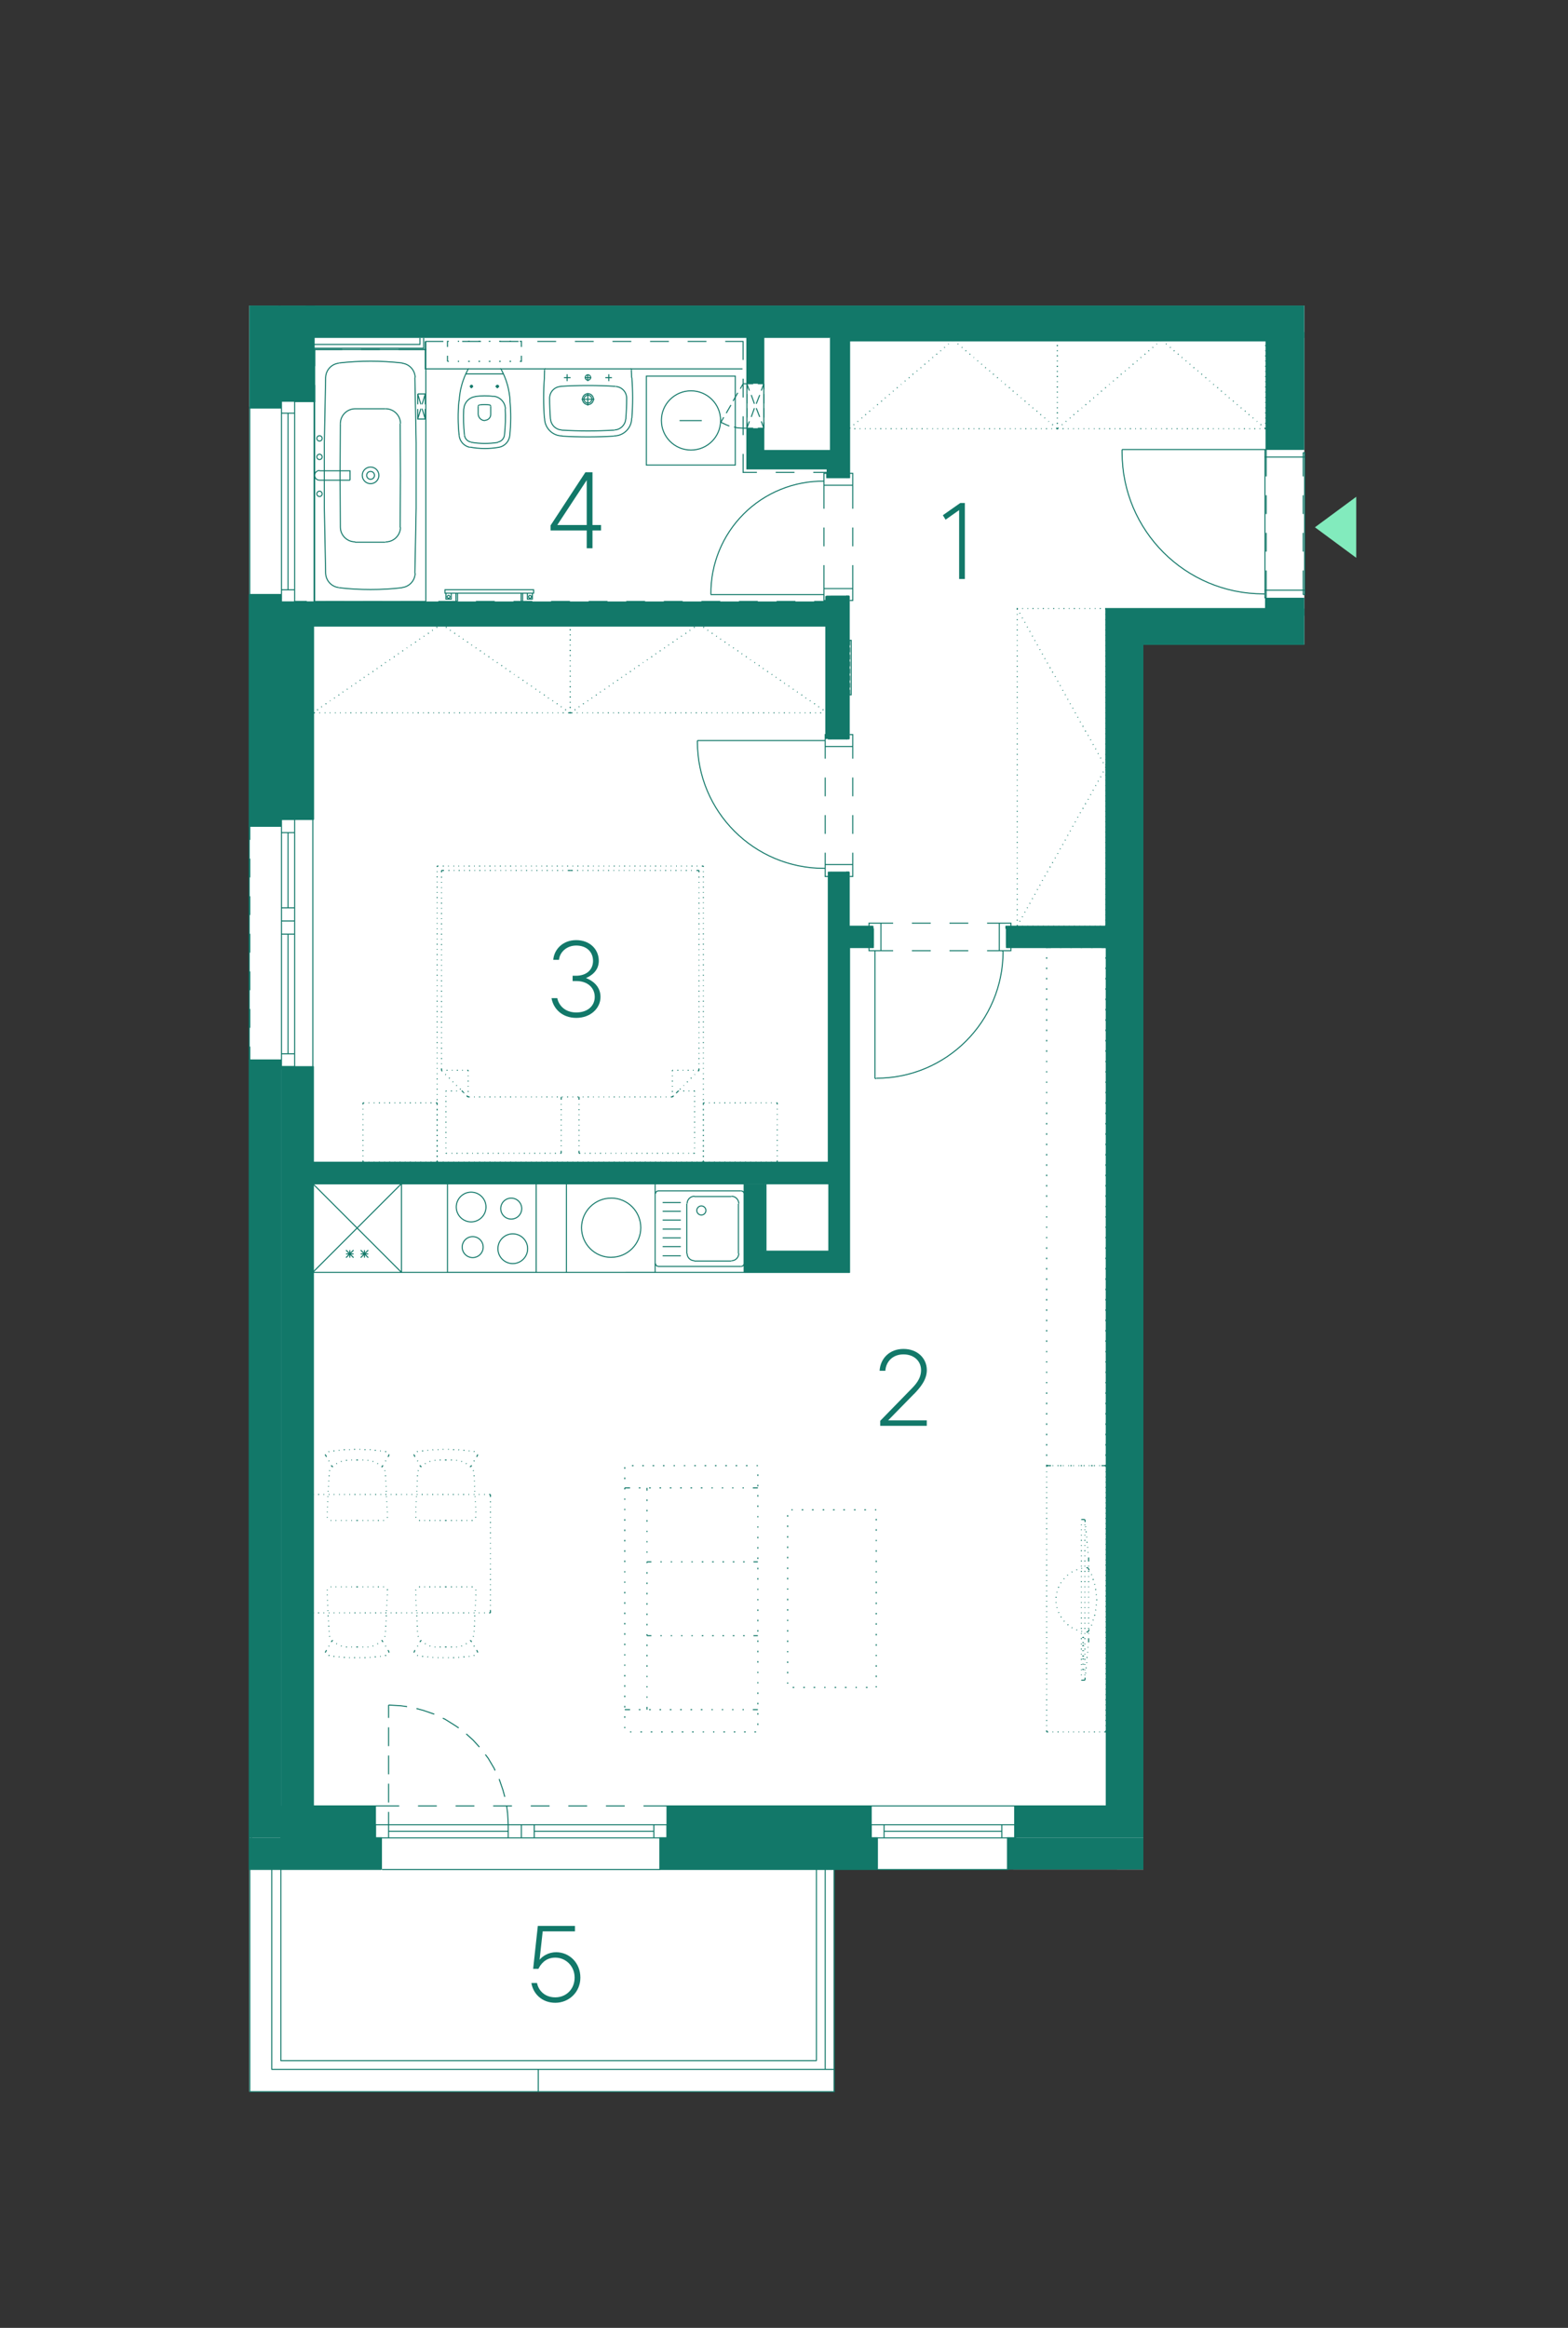
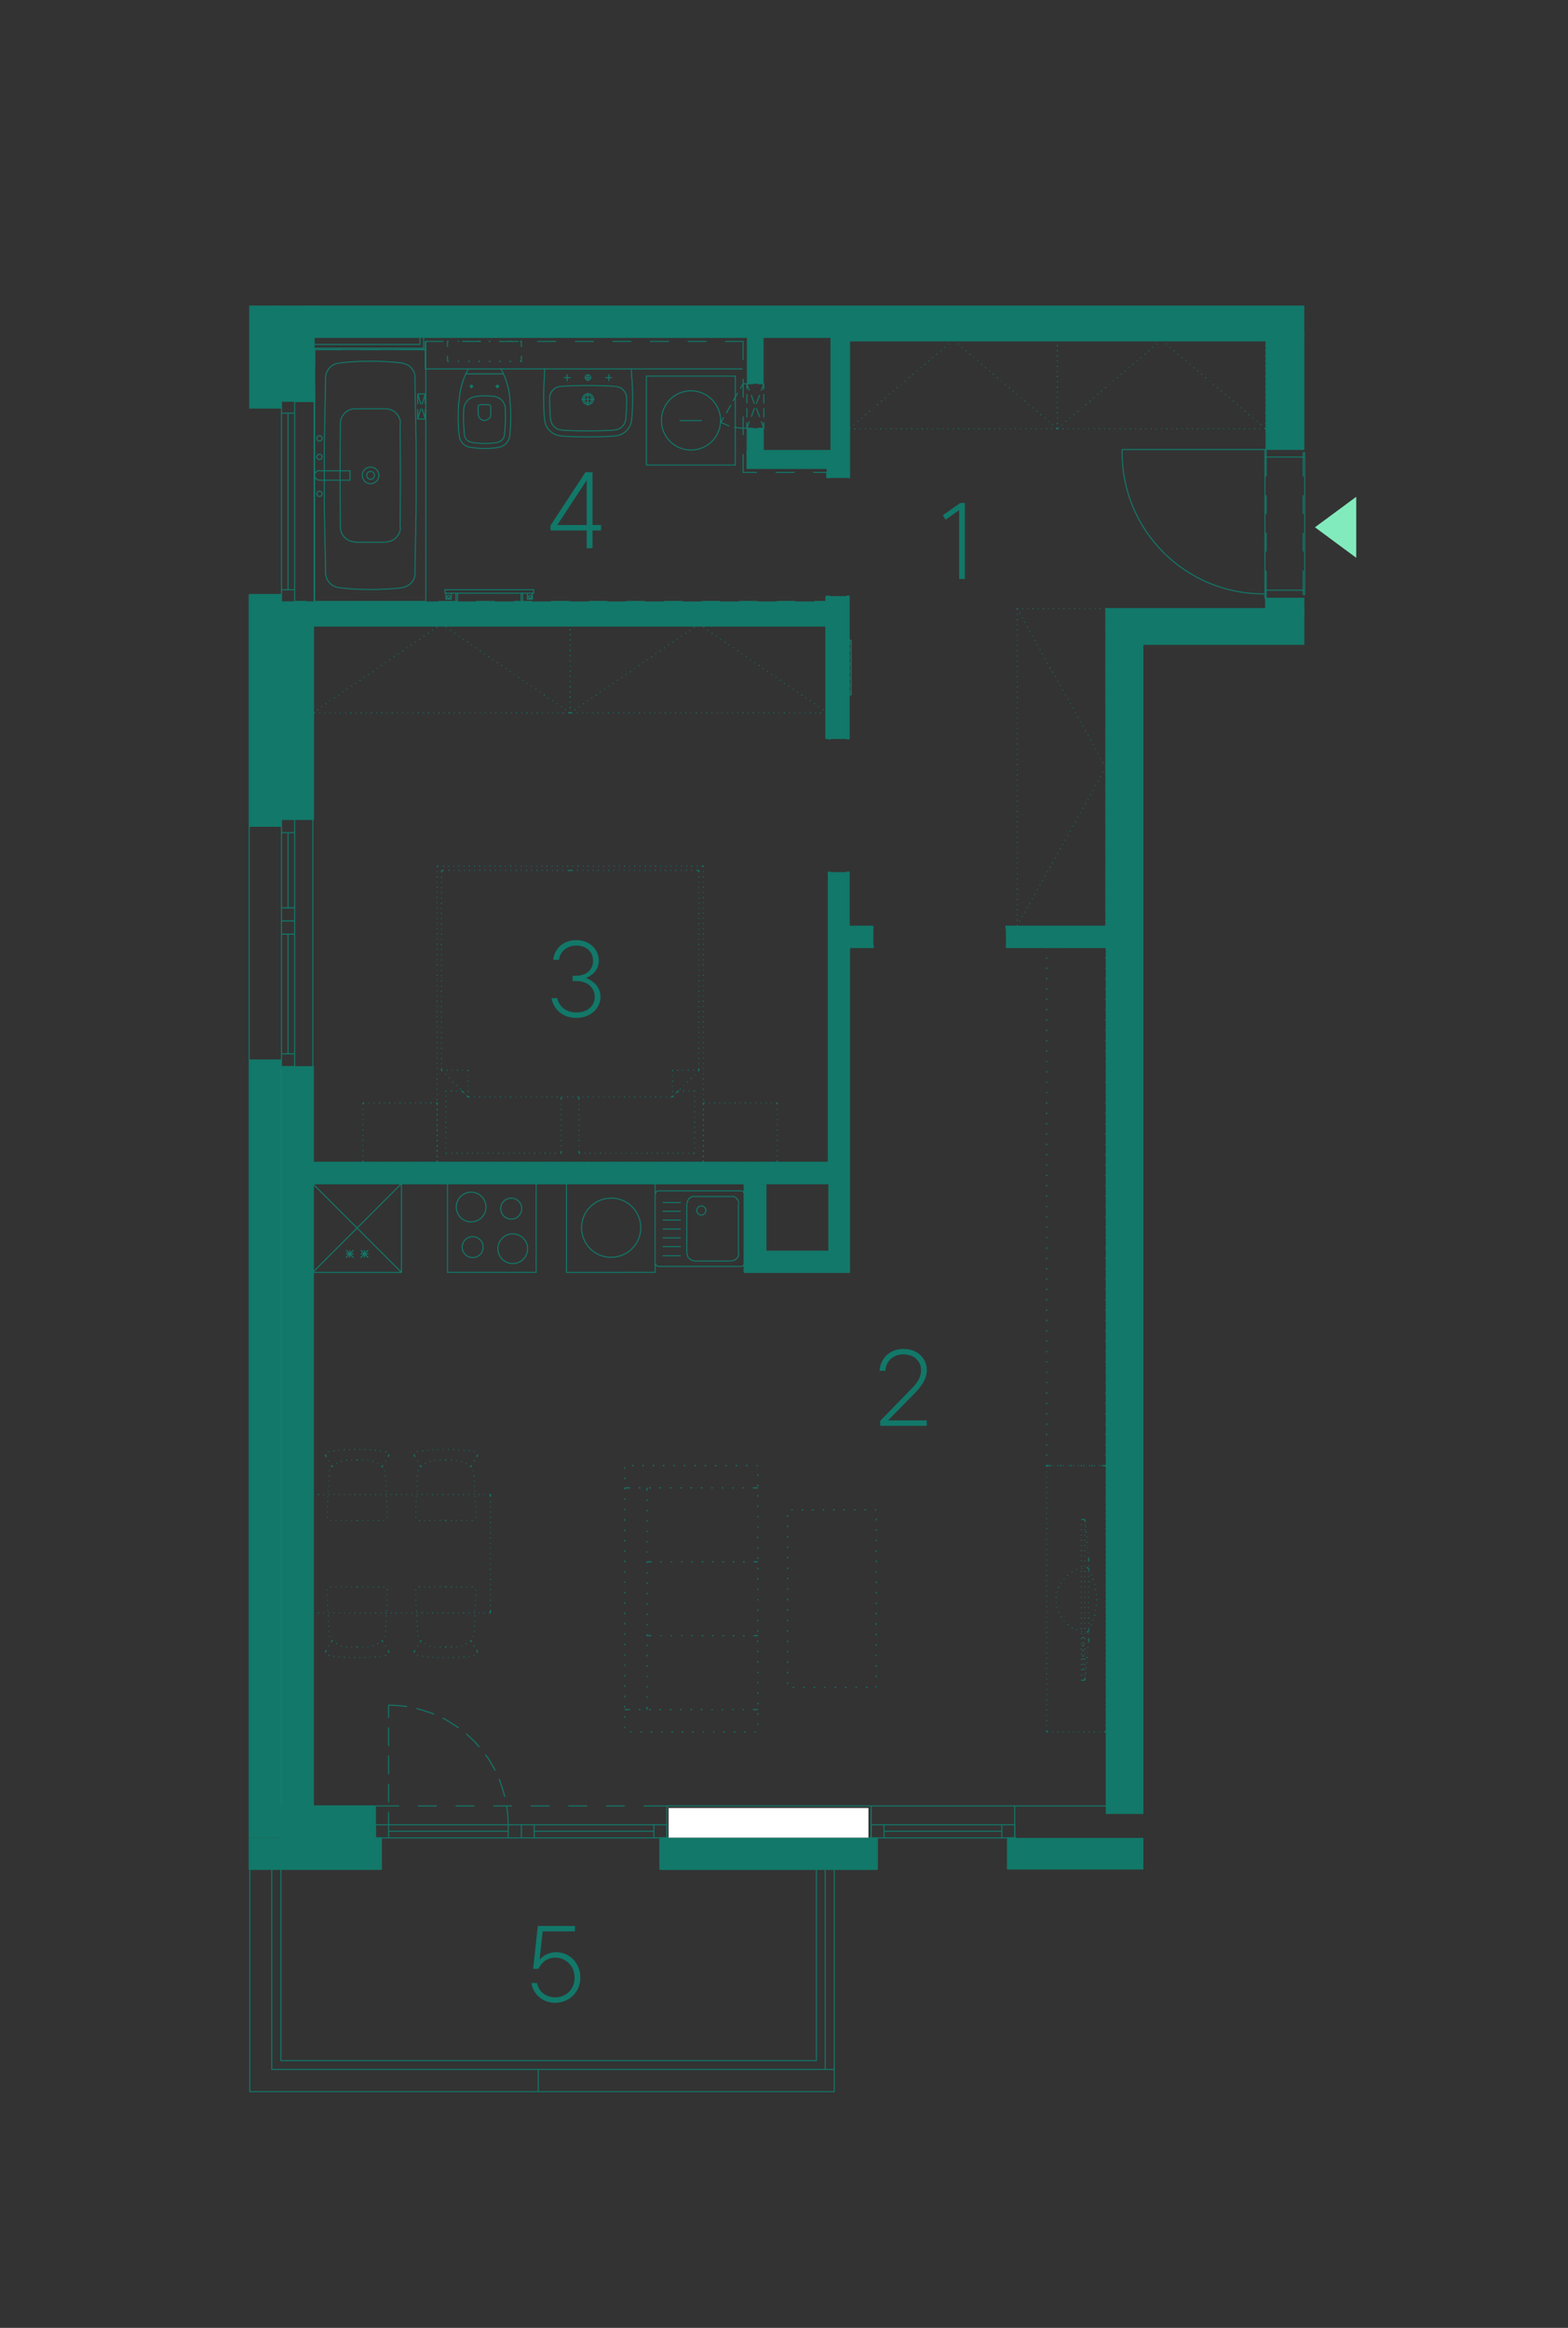
<svg xmlns="http://www.w3.org/2000/svg" id="Vrstva_1" viewBox="0 0 375.48 557.33">
  <rect x="0" y="0" width="375.48" height="557.33" fill="#333333" stroke="none" />
  <defs>
    <style>.cls-1,.cls-2,.cls-3,.cls-4{stroke-width:0px;}.cls-1,.cls-5,.cls-6{fill:none;}.cls-7{clip-path:url(#clippath-4);}.cls-8{clip-path:url(#clippath-3);}.cls-9{clip-path:url(#clippath-2);}.cls-10{clip-path:url(#clippath-7);}.cls-11{clip-path:url(#clippath-8);}.cls-12{clip-path:url(#clippath-6);}.cls-13{clip-path:url(#clippath-5);}.cls-2{fill:#127869;}.cls-5{stroke-linecap:round;stroke-linejoin:round;}.cls-5,.cls-6{stroke:#127869;stroke-width:.25px;}.cls-3{fill:#fff;}.cls-4{fill:#82ebbd;}</style>
    <clipPath id="clippath-2">
      <rect class="cls-1" x="-149.92" y="73.15" width="474.69" height="472.84" />
    </clipPath>
    <clipPath id="clippath-3">
-       <rect class="cls-1" x="-149.92" y="73.15" width="474.69" height="472.84" />
-     </clipPath>
+       </clipPath>
    <clipPath id="clippath-4">
      <rect class="cls-1" x="-149.92" y="73.15" width="474.69" height="472.84" />
    </clipPath>
    <clipPath id="clippath-5">
      <rect class="cls-1" x="-149.92" y="73.15" width="474.69" height="472.84" />
    </clipPath>
    <clipPath id="clippath-6">
      <rect class="cls-1" x="-149.92" y="73.15" width="474.69" height="472.84" />
    </clipPath>
    <clipPath id="clippath-7">
      <rect class="cls-1" x="-149.92" y="73.15" width="474.69" height="472.84" />
    </clipPath>
    <clipPath id="clippath-8">
      <rect class="cls-1" x="-149.92" y="73.15" width="474.69" height="472.84" />
    </clipPath>
  </defs>
-   <polygon class="cls-3" points="59.68 73.15 59.68 500.77 123.27 500.77 128.9 500.77 199.63 500.75 199.63 497.6 199.63 447.57 273.8 447.6 272.82 154.31 312.34 154.31 312.34 73.15 59.68 73.15" />
  <g class="cls-9">
    <path class="cls-6" d="M303.2,114.07v-6.45M303.2,123.07v-4.5M303.2,132.07v-4.5M303.2,143.1v-6.52M302.9,107.62h-34.2M303.2,107.62h-.3v1.8h9.52v-1.05h-.38M303.2,143.1h-.3v-1.8h9.52v1.05h-.38M268.7,108.37v-.75M268.7,108.33c0,18.7,15.16,33.86,33.86,33.86M302.9,142.2h-.38M312.43,141.3v-31.88M302.9,141.3v-31.88" />
  </g>
  <polyline class="cls-5" points="202.92 114.37 203.45 114.37 203.45 81.45 303.2 81.45 303.2 107.62" />
  <g class="cls-8">
    <path class="cls-6" d="M91.47,447.6h66.67M210.2,447.6h31.2M154.1,447.6h4.05M145.1,447.6h4.5M136.1,447.6h4.5M127.1,447.6h4.5M118.1,447.6h4.5M109.1,447.6h4.5M100.1,447.6h4.5M91.47,447.6h4.12M237.05,447.6h4.35M228.05,447.6h4.5M219.05,447.6h4.5M210.2,447.6h4.35M59.82,250.57v3.23M59.82,241.57v4.5M59.82,232.57v4.5M59.82,223.57v4.5M59.82,214.57v4.5M59.82,205.57v4.5M59.82,197.85v3.23M182.9,300.07h15.98M178.85,304.12v-21.22M182.9,300.07v-17.17M178.85,304.12h24.08M198.87,282.9v17.17M202.92,226.35v77.77M241.02,226.35v-4.05M209.82,258.22h-.3M209.86,258.15c16.76,0,30.34-13.58,30.34-30.34M240.12,227.62v.23M236.37,227.62h2.93M227.37,227.62h4.5M218.37,227.62h4.5M210.95,227.62h2.92M236.37,221.02h2.93M227.37,221.02h4.5M218.37,221.02h4.5M210.95,221.02h2.92M209.52,258.22v-30.6M208.1,221.77v-.75h2.85M210.95,227.62h-2.85v-.75M210.95,227.62v-6.6M242.07,221.77v-.75h-2.77M239.3,227.62h2.77v-.75M239.3,227.62v-6.6M209.15,226.35v-4.05M198.87,176.92h4.05M167,177.6v-.3M167,177.56c0,16.76,13.58,30.34,30.34,30.34M197.6,207.9h-.3M197.6,204.15v2.85M197.6,195.15v4.5M197.6,186.15v4.5M197.6,178.72v2.92M204.2,204.15v2.85M204.2,195.15v4.5M204.2,186.15v4.5M204.2,178.72v2.92M167,177.3h30.6M203.45,175.87h.75v2.85M197.6,178.72v-2.85h.75M197.6,178.72h6.6M203.45,209.85h.75v-2.85M197.6,207v2.85h.75M197.6,207h6.6M202.92,208.8h-4.05M204.2,121.8v-5.62M204.2,130.8v-4.5M204.2,140.92v-5.62M197.3,121.8v-5.62M197.3,130.8v-4.5M197.3,140.92v-5.62M170.15,142.35h27.15M197.34,115.2c-7.21-.08-14.16,2.75-19.26,7.85-5.1,5.1-7.93,12.04-7.85,19.26M203.45,143.77h.75v-2.85M197.3,140.92v2.85h.67M197.3,140.92h6.9M203.45,113.32h.75v2.85M197.3,116.17v-2.85h.67M197.3,116.17h6.9M198.87,114.37h4.05M198.87,142.72h4.05M59.82,140.32v2.4M59.82,131.32v4.5M59.82,122.32v4.5M59.82,113.32v4.5M59.82,104.32v4.5M59.82,97.35v2.48M59.82,97.35v45.38M198.87,148.95h-124.35v-4.12M198.87,144.82h-124.35M198.87,112.27h-20.02v-31.35h4.05v27.23h15.98M198.87,80.92h4.05M74.52,278.77v4.12M265.47,222.3v4.05M178.85,282.9h-104.32M198.87,282.9h-15.98M209.15,226.35h-6.22M265.47,226.35h-24.45M198.87,278.77h-124.35M209.15,222.3h-6.22M265.47,222.3h-24.45M198.87,208.8v69.98M198.87,148.95v27.97M198.87,142.72v2.1M198.87,112.27v2.1M198.87,80.92v27.23M202.92,208.8v13.5M202.92,142.72v34.2M202.92,80.92v33.45" />
  </g>
  <path class="cls-5" d="M242.98,440.02v-7.65h21.97v-205.5h-23.92v-.53M160.25,440.02h-.53v-7.65h48.9v7.65h-.53M89.38,440.02h.52v-7.65h-14.85v-148.95h103.27v21.22h25.12v-77.77h5.7v-.53" />
  <path class="cls-6" d="M194.97,144h3v-1.27h.9M185.97,144h4.5M176.97,144h4.5M167.97,144h4.5M158.97,144h4.5M149.97,144h4.5M140.97,144h4.5M131.97,144h4.5M122.97,144h4.5M113.97,144h4.5M104.97,144h4.5M95.97,144h4.5M86.97,144h4.5M77.97,144h4.5M70.55,144.82v-.83h2.92M194.75,113.1h3.23v1.27h.9M185.75,113.1h4.5M177.95,108.67v4.43h3.3M177.95,99.67v4.5M177.95,90.67v4.5M173.67,81.75h4.27v4.42M164.67,81.75h4.5M155.67,81.75h4.5M146.67,81.75h4.5M137.67,81.75h4.5M128.67,81.75h4.5M119.67,81.75h4.5M110.67,81.75h4.5M95.45,83.7h6.52v-1.95h4.2M86.45,83.7h4.5M75.35,87.67v-3.97h6.6M70.55,95.17v.98h4.8v-3.98" />
  <path class="cls-5" d="M67.4,255.9v-.52h7.65v22.88h123.3v-69.45h.52M67.4,195.67v.53h7.65v-46.73h123.3v27.45h.52" />
  <g class="cls-7">
    <path class="cls-6" d="M122.46,141.2h-15.9v.82h15.9M125.16,142.02v1.95h-.38M124.78,142.02v1.95M126.28,142.02h1.2v1.42h-1.2v-1.42ZM126.92,142.55c-.19,0-.34.15-.34.34s.15.34.34.34.34-.15.34-.34-.15-.34-.34-.34M122.46,142.02h5.32v-.82h-5.32M107.38,141.2h-.83M109.18,142.02v1.95h.38M109.56,142.02v1.95M108.06,142.02h-1.27v1.42h1.27v-1.42ZM107.42,142.55c-.19,0-.34.15-.34.34s.15.34.34.34.34-.15.34-.34-.15-.34-.34-.34M162.73,100.7h5.32M172.56,100.66c0-3.91-3.17-7.09-7.09-7.09s-7.09,3.17-7.09,7.09,3.17,7.09,7.09,7.09,7.09-3.17,7.09-7.09M154.78,111.35h21.3v-21.3h-21.3v21.3ZM136.63,90.42h-1.58M135.81,91.25v-1.65M144.96,90.42h1.57M145.78,91.25v-1.65M151.26,90.42l-.08-1.88M151.31,100.13c.24-3.24.24-6.5,0-9.74M147.02,104.37c2.34,0,4.24-1.9,4.24-4.24M134.59,104.42c4.13.24,8.27.24,12.41,0M130.41,100.13c0,2.34,1.9,4.24,4.24,4.24M130.36,90.39c-.24,3.24-.24,6.5,0,9.74M130.41,88.55l-.07,1.88M130.67,88.25c-.14,0-.26.11-.26.25M150.96,88.32h-20.33M151.26,88.5c0-.14-.12-.25-.26-.25M134.25,92.53c-1.48.09-2.64,1.32-2.64,2.81M150.06,95.34c0-1.49-1.15-2.72-2.64-2.81M147.35,92.5c-4.37-.27-8.74-.27-13.11,0M147.19,102.94c1.4-.08,2.53-1.19,2.64-2.59M131.84,100.35c.11,1.4,1.23,2.51,2.64,2.59M149.86,100.35c.13-1.67.2-3.33.2-5.01M131.61,95.34c0,1.67.07,3.34.2,5.01M134.44,102.98c4.24.25,8.48.25,12.72,0M140.01,90.42h1.58M141.73,95.56c0-.52-.42-.94-.94-.94s-.94.42-.94.94.42.94.94.94.94-.42.94-.94M142.11,95.56c0-.72-.59-1.31-1.31-1.31s-1.31.59-1.31,1.31.59,1.31,1.31,1.31,1.31-.59,1.31-1.31M139.26,95.6h3.08M140.76,94.1v3M141.43,90.38c0-.35-.28-.64-.64-.64s-.64.29-.64.64.29.64.64.64.64-.29.64-.64M140.76,91.25v-1.65M107.16,85.17v1.35M107.46,81.72h-.3v1.35M109.93,81.72h-.3M112.48,81.72h-.38M114.96,81.72h-.38M117.43,81.72h-.38M119.91,81.72h-.38M122.38,81.72h-.38M124.86,83.07v-1.35h-.38M124.48,86.52h.38v-1.35M122.01,86.52h.38M119.53,86.52h.38M117.06,86.52h.38M114.58,86.52h.38M112.11,86.52h.38M109.63,86.52h.3M107.16,86.52h.3M112.3,88.25c-.1,0-.19.06-.24.15M119.76,88.32h-7.5M120.03,88.39c-.04-.09-.14-.15-.24-.15M122.14,95.99c-.14-2.65-.86-5.23-2.13-7.56M122.06,104.31c.31-2.78.33-5.59.05-8.38M119.43,107.1c1.4-.24,2.48-1.37,2.64-2.79M112.59,107.06c2.26.41,4.58.42,6.84.04M109.95,104.31c.16,1.4,1.22,2.54,2.6,2.79M109.91,95.94c-.28,2.77-.26,5.57.04,8.34M112.08,88.43c-1.26,2.33-1.99,4.91-2.13,7.56M121.03,97.86c-.08-1.56-1.28-2.83-2.83-3M113.86,94.95c-1.54.19-2.71,1.45-2.79,2.99M118.2,94.89c-1.45-.16-2.92-.15-4.37.02M119.21,105.85c.84-.14,1.49-.83,1.58-1.67M111.22,104.17c.09.84.73,1.52,1.56,1.67M120.8,104.17c.23-2.09.3-4.2.18-6.31M112.8,105.88c2.13.38,4.3.39,6.43.04M111.04,97.88c-.11,2.09-.05,4.18.18,6.25M111.51,89.52h9M112.9,92.75c.14,0,.26-.12.26-.26s-.12-.26-.26-.26-.26.12-.26.26.12.26.26.26M112.48,92.52h.82M112.86,92.97v-.83M119.12,92.75c.14,0,.26-.12.26-.26s-.12-.26-.26-.26-.26.12-.26.26.12.26.26.26M119.53,92.52h-.9M114.85,96.95c-.19,0-.34.15-.34.34M117.51,97.28c0-.19-.15-.34-.34-.34M117.2,96.94c-.77-.09-1.54-.09-2.31,0M119.08,92.97v-.83M116.12,100.62c.77,0,1.39-.62,1.39-1.39M117.51,97.32v1.95M114.51,97.32v1.95M114.52,99.25c.08.83.79,1.46,1.63,1.45M101.83,81.72v6.6h75.97M208.63,432.37h34.35M237.05,432.37h5.93M228.05,432.37h4.5M219.05,432.37h4.5M208.63,432.37h5.92M154.1,432.37h5.62M145.1,432.37h4.5M136.1,432.37h4.5M127.1,432.37h4.5M118.1,432.37h4.5M109.1,432.37h4.5M100.1,432.37h4.5M89.9,432.37h5.7" />
  </g>
  <path class="cls-5" d="M240.88,222.27v-.52h23.93v-76.05h38.25v-2.62M202.78,208.77h.52v12.98h5.7v.52M202.78,142.7h.52v34.2h-.52" />
  <g class="cls-13">
-     <path class="cls-6" d="M262.18,145.7h.15M260.91,145.7h.15M259.71,145.7h.15M258.43,145.7h.15M257.16,145.7h.23M255.96,145.7h.15M254.68,145.7h.22M253.48,145.7h.15M252.21,145.7h.23M251.01,145.7h.15M249.73,145.7h.23M248.53,145.7h.15M247.26,145.7h.23M246.06,145.7h.15M244.78,145.7h.15M243.58,146v-.3h.15M243.58,147.2v-.15M243.58,148.47v-.23M243.58,149.67v-.15M243.58,150.95v-.23M243.58,152.15v-.15M243.58,153.42v-.15M243.58,154.62v-.15M243.58,155.9v-.15M243.58,157.17v-.23M243.58,158.37v-.15M243.58,159.65v-.22M243.58,160.85v-.15M243.58,162.12v-.23M243.58,163.32v-.15M243.58,164.6v-.23M243.58,165.8v-.15M243.58,167.07v-.23M243.58,168.27v-.15M243.58,169.55v-.15M243.58,170.75v-.15M243.58,172.02v-.15M243.58,173.22v-.15M243.58,174.5v-.15M243.58,175.77v-.22M243.58,176.97v-.15M243.58,178.25v-.23M243.58,179.45v-.15M243.58,180.72v-.23M243.58,181.92v-.15M243.58,183.2v-.23M243.58,184.4v-.15M243.58,185.67v-.23M243.58,186.87v-.15M243.58,188.15v-.15M243.58,189.35v-.15M243.58,190.62v-.15M243.58,191.9v-.22M243.58,193.1v-.15M243.58,194.37v-.23M243.58,195.57v-.15M243.58,196.85v-.23M243.58,198.05v-.15M243.58,199.32v-.23M243.58,200.52v-.15M243.58,201.8v-.23M243.58,203v-.15M243.58,204.27v-.15M243.58,205.47v-.15M243.58,206.75v-.15M243.58,207.95v-.15M243.58,209.22v-.15M243.58,210.5v-.23M243.58,211.7v-.15M243.58,212.97v-.23M243.58,214.17v-.15M243.58,215.45v-.23M243.58,216.65v-.15M243.58,217.92v-.23M243.58,219.12v-.15M243.58,220.4v-.22M243.73,221.75h-.15v-.3M244.93,221.75h-.15M246.21,221.75h-.15M247.48,221.75h-.23M248.68,221.75h-.15M249.96,221.75h-.23M251.16,221.75h-.15M252.43,221.75h-.23M253.63,221.75h-.15M254.91,221.75h-.22M256.11,221.75h-.15M257.38,221.75h-.23M258.58,221.75h-.15M259.86,221.75h-.15M261.06,221.75h-.15M262.33,221.75h-.15M263.61,221.75h-.23M264.81,221.45v.3h-.15M264.81,220.17v.22M264.81,218.97v.15M264.81,217.7v.23M264.81,216.5v.15M264.81,215.22v.23M264.81,214.02v.15M264.81,212.75v.23M264.81,211.55v.15M264.81,210.27v.23M264.81,209.07v.15M264.81,207.8v.15M264.81,206.6v.15M264.81,205.32v.15M264.81,204.12v.15M264.81,202.85v.15M264.81,201.57v.23M264.81,200.37v.15M264.81,199.1v.23M264.81,197.9v.15M264.81,196.62v.23M264.81,195.42v.15M264.81,194.15v.23M264.81,192.95v.15M264.81,191.67v.22M264.81,190.47v.15M264.81,189.2v.15M264.81,188v.15M264.81,186.72v.15M264.81,185.45v.23M264.81,184.25v.15M264.81,182.97v.23M264.81,181.77v.15M264.81,180.5v.23M264.81,179.3v.15M264.81,178.02v.23M264.81,176.82v.15M264.81,175.55v.22M264.81,174.35v.15M264.81,173.07v.15M264.81,171.87v.15M264.81,170.6v.15M264.81,169.4v.15M264.81,168.12v.15M264.81,166.85v.23M264.81,165.65v.15M264.81,164.37v.23M264.81,163.17v.15M264.81,161.9v.23M264.81,160.7v.15M264.81,159.42v.22M264.81,158.22v.15M264.81,156.95v.23M264.81,155.75v.15M264.81,154.47v.15M264.81,153.27v.15M264.81,152v.15M264.81,150.72v.23M264.81,149.52v.15M264.81,148.25v.23M264.81,147.05v.15M264.81,145.7v.3M74.91,283.4h103.28v21.23h-103.28v-21.23ZM163.03,296.37h-4.35M177.47,303.2c.39,0,.71-.32.71-.71M175.15,301.85c.97,0,1.76-.79,1.76-1.76M163.03,300.65h-4.35M163.03,298.47h-4.35M156.96,302.48c0,.39.32.71.71.71M164.53,300.08c0,.97.79,1.76,1.76,1.76M157.63,303.2h19.8M166.26,301.92h8.85M156.88,302.52v-16.65M176.83,300.12v-11.92M164.46,300.12v-11.92M178.18,302.52v-16.65M178.18,285.83c0-.39-.32-.71-.71-.71M176.91,288.16c0-.97-.79-1.76-1.76-1.76M157.67,285.12c-.39,0-.71.32-.71.71M163.03,287.9h-4.35M175.11,286.47h-8.85M177.43,285.12h-19.8M166.86,289.81c0,.6.49,1.09,1.09,1.09s1.09-.49,1.09-1.09-.49-1.09-1.09-1.09-1.09.49-1.09,1.09M163.03,292.1h-4.35M163.03,290h-4.35M163.03,294.27h-4.35M166.3,286.4c-.97,0-1.76.79-1.76,1.76M107.16,304.62h21.23v-21.23h-21.23v21.23ZM109.26,288.98c0,1.97,1.6,3.56,3.56,3.56s3.56-1.6,3.56-3.56-1.6-3.56-3.56-3.56-3.56,1.6-3.56,3.56M119.23,298.96c0,1.97,1.6,3.56,3.56,3.56s3.56-1.59,3.56-3.56-1.6-3.56-3.56-3.56-3.56,1.6-3.56,3.56M119.91,289.36c0,1.39,1.12,2.51,2.51,2.51s2.51-1.12,2.51-2.51-1.12-2.51-2.51-2.51-2.51,1.12-2.51,2.51M110.68,298.58c0,1.39,1.12,2.51,2.51,2.51s2.51-1.12,2.51-2.51-1.12-2.51-2.51-2.51-2.51,1.12-2.51,2.51M146.35,301.02c3.91,0,7.09-3.17,7.09-7.09s-3.17-7.09-7.09-7.09M149.83,304.62h7.05v-21.23h-7.05M146.35,286.85c-3.92,0-7.09,3.17-7.09,7.09s3.17,7.09,7.09,7.09M149.83,283.4h-14.18v21.23h14.18M83.76,299.3v1.8M84.66,300.2h-1.8M84.66,299.3l-1.8,1.8M82.86,299.3l1.8,1.8M87.28,299.3v1.8M88.18,300.2h-1.8M88.18,299.3l-1.8,1.8M86.38,299.3l1.8,1.8M74.91,283.4h21.23v21.23h-21.23M96.13,304.62l-21.23-21.23v21.23M96.13,283.4l-21.23,21.23" />
+     <path class="cls-6" d="M262.18,145.7h.15M260.91,145.7h.15M259.71,145.7h.15M258.43,145.7h.15M257.16,145.7h.23M255.96,145.7h.15M254.68,145.7h.22M253.48,145.7h.15M252.21,145.7h.23M251.01,145.7h.15M249.73,145.7h.23M248.53,145.7h.15M247.26,145.7h.23M246.06,145.7h.15M244.78,145.7h.15M243.58,146v-.3h.15M243.58,147.2v-.15M243.58,148.47v-.23M243.58,149.67v-.15M243.58,150.95v-.23M243.58,152.15v-.15M243.58,153.42v-.15M243.58,154.62v-.15M243.58,155.9v-.15M243.58,157.17v-.23M243.58,158.37v-.15M243.58,159.65v-.22M243.58,160.85v-.15M243.58,162.12v-.23M243.58,163.32v-.15M243.58,164.6v-.23M243.58,165.8v-.15M243.58,167.07v-.23M243.58,168.27v-.15M243.58,169.55v-.15M243.58,170.75v-.15M243.58,172.02v-.15M243.58,173.22v-.15M243.58,174.5v-.15M243.58,175.77v-.22M243.58,176.97v-.15M243.58,178.25v-.23M243.58,179.45v-.15M243.58,180.72v-.23M243.58,181.92v-.15M243.58,183.2v-.23M243.58,184.4v-.15M243.58,185.67v-.23M243.58,186.87v-.15M243.58,188.15v-.15M243.58,189.35v-.15M243.58,190.62v-.15M243.58,191.9v-.22M243.58,193.1v-.15M243.58,194.37v-.23M243.58,195.57v-.15M243.58,196.85v-.23M243.58,198.05v-.15M243.58,199.32v-.23M243.58,200.52v-.15M243.58,201.8v-.23M243.58,203v-.15M243.58,204.27v-.15M243.58,205.47v-.15M243.58,206.75v-.15M243.58,207.95v-.15M243.58,209.22v-.15M243.58,210.5v-.23M243.58,211.7v-.15M243.58,212.97v-.23M243.58,214.17v-.15M243.58,215.45v-.23M243.58,216.65v-.15M243.58,217.92v-.23M243.58,219.12v-.15M243.58,220.4v-.22M243.73,221.75h-.15v-.3M244.93,221.75h-.15M246.21,221.75h-.15M247.48,221.75h-.23M248.68,221.75h-.15M249.96,221.75h-.23M251.16,221.75h-.15M252.43,221.75h-.23M253.63,221.75h-.15M254.91,221.75h-.22M256.11,221.75h-.15M257.38,221.75h-.23M258.58,221.75h-.15M259.86,221.75h-.15M261.06,221.75h-.15M262.33,221.75h-.15M263.61,221.75h-.23M264.81,221.45v.3h-.15M264.81,220.17v.22M264.81,218.97v.15M264.81,217.7v.23M264.81,216.5v.15M264.81,215.22v.23M264.81,214.02v.15M264.81,212.75v.23M264.81,211.55v.15M264.81,210.27v.23M264.81,209.07v.15M264.81,207.8v.15M264.81,206.6v.15M264.81,205.32v.15M264.81,204.12v.15M264.81,202.85v.15M264.81,201.57v.23M264.81,200.37v.15M264.81,199.1v.23M264.81,197.9v.15M264.81,196.62v.23M264.81,195.42v.15M264.81,194.15v.23M264.81,192.95v.15M264.81,191.67v.22M264.81,190.47v.15M264.81,189.2v.15M264.81,188v.15M264.81,186.72v.15M264.81,185.45v.23M264.81,184.25v.15M264.81,182.97v.23M264.81,181.77v.15M264.81,180.5v.23M264.81,179.3v.15M264.81,178.02v.23M264.81,176.82v.15M264.81,175.55v.22M264.81,174.35v.15M264.81,173.07v.15M264.81,171.87v.15M264.81,170.6v.15M264.81,169.4v.15M264.81,168.12v.15M264.81,166.85v.23M264.81,165.65v.15M264.81,164.37v.23M264.81,163.17v.15M264.81,161.9v.23M264.81,160.7v.15M264.81,159.42v.22M264.81,158.22v.15M264.81,156.95v.23M264.81,155.75v.15M264.81,154.47v.15M264.81,153.27v.15M264.81,152v.15M264.81,150.72v.23M264.81,149.52v.15M264.81,148.25v.23M264.81,147.05v.15M264.81,145.7v.3M74.91,283.4h103.28v21.23v-21.23ZM163.03,296.37h-4.35M177.47,303.2c.39,0,.71-.32.71-.71M175.15,301.85c.97,0,1.76-.79,1.76-1.76M163.03,300.65h-4.35M163.03,298.47h-4.35M156.96,302.48c0,.39.32.71.71.71M164.53,300.08c0,.97.79,1.76,1.76,1.76M157.63,303.2h19.8M166.26,301.92h8.85M156.88,302.52v-16.65M176.83,300.12v-11.92M164.46,300.12v-11.92M178.18,302.52v-16.65M178.18,285.83c0-.39-.32-.71-.71-.71M176.91,288.16c0-.97-.79-1.76-1.76-1.76M157.67,285.12c-.39,0-.71.32-.71.71M163.03,287.9h-4.35M175.11,286.47h-8.85M177.43,285.12h-19.8M166.86,289.81c0,.6.49,1.09,1.09,1.09s1.09-.49,1.09-1.09-.49-1.09-1.09-1.09-1.09.49-1.09,1.09M163.03,292.1h-4.35M163.03,290h-4.35M163.03,294.27h-4.35M166.3,286.4c-.97,0-1.76.79-1.76,1.76M107.16,304.62h21.23v-21.23h-21.23v21.23ZM109.26,288.98c0,1.97,1.6,3.56,3.56,3.56s3.56-1.6,3.56-3.56-1.6-3.56-3.56-3.56-3.56,1.6-3.56,3.56M119.23,298.96c0,1.97,1.6,3.56,3.56,3.56s3.56-1.59,3.56-3.56-1.6-3.56-3.56-3.56-3.56,1.6-3.56,3.56M119.91,289.36c0,1.39,1.12,2.51,2.51,2.51s2.51-1.12,2.51-2.51-1.12-2.51-2.51-2.51-2.51,1.12-2.51,2.51M110.68,298.58c0,1.39,1.12,2.51,2.51,2.51s2.51-1.12,2.51-2.51-1.12-2.51-2.51-2.51-2.51,1.12-2.51,2.51M146.35,301.02c3.91,0,7.09-3.17,7.09-7.09s-3.17-7.09-7.09-7.09M149.83,304.62h7.05v-21.23h-7.05M146.35,286.85c-3.92,0-7.09,3.17-7.09,7.09s3.17,7.09,7.09,7.09M149.83,283.4h-14.18v21.23h14.18M83.76,299.3v1.8M84.66,300.2h-1.8M84.66,299.3l-1.8,1.8M82.86,299.3l1.8,1.8M87.28,299.3v1.8M88.18,300.2h-1.8M88.18,299.3l-1.8,1.8M86.38,299.3l1.8,1.8M74.91,283.4h21.23v21.23h-21.23M96.13,304.62l-21.23-21.23v21.23M96.13,283.4l-21.23,21.23" />
  </g>
  <path class="cls-6" d="M215.76,92.07l.07-.07M214.78,92.9l.15-.15M213.88,93.72l.07-.15M212.91,94.47l.15-.08M211.93,95.3l.15-.07M211.03,96.12l.15-.15M210.06,96.95l.15-.15M209.16,97.7l.07-.07M208.18,98.52l.15-.15M207.21,99.35l.15-.15M206.31,100.1l.15-.08M205.33,100.92l.15-.07M204.43,101.75l.08-.15M203.31,102.65l.3-.23M252.96,81.42h.23M251.76,81.42h.15M250.48,81.42h.23M249.28,81.42h.15M248.01,81.42h.22M246.81,81.42h.15M245.53,81.42h.23M244.33,81.42h.15M243.06,81.42h.15M241.86,81.42h.15M240.58,81.42h.15M239.31,81.42h.23M238.11,81.42h.15M236.83,81.42h.23M235.63,81.42h.15M234.36,81.42h.23M233.16,81.42h.15M231.88,81.42h.22M230.68,81.42h.15M229.41,81.42h.23M228.21,81.42h.15M226.93,81.42h.15M225.73,81.42h.15M224.46,81.42h.15M223.26,81.42h.15M221.98,81.42h.15M220.71,81.42h.23M219.51,81.42h.15M218.23,81.42h.23M217.03,81.42h.15M215.76,81.42h.22M214.56,81.42h.15M213.28,81.42h.23M210.81,81.42h.23M209.61,81.42h.15M208.33,81.42h.15M205.86,81.42h.15M204.58,81.42h.23M203.31,81.57v-.15h.23M203.31,82.85v-.23M203.31,84.05v-.15M203.31,85.32v-.22M203.31,86.52v-.15M203.31,87.8v-.23M203.31,89v-.15M203.31,90.27v-.23M203.31,91.47v-.15M203.31,92.75v-.23M203.31,93.95v-.15M203.31,95.22v-.15M203.31,96.42v-.15M203.31,97.7v-.15M203.31,98.97v-.23M203.31,100.17v-.15M203.31,101.45v-.22M203.53,102.65h-.23v-.15M204.81,102.65h-.23M206.01,102.65h-.15M207.28,102.65h-.15M208.48,102.65h-.15M209.76,102.65h-.15M211.03,102.65h-.23M212.23,102.65h-.15M213.51,102.65h-.23M214.71,102.65h-.15M215.98,102.65h-.22M217.18,102.65h-.15M218.46,102.65h-.23M219.66,102.65h-.15M220.93,102.65h-.23M222.13,102.65h-.15M223.41,102.65h-.15M224.61,102.65h-.15M225.88,102.65h-.15M227.08,102.65h-.15M228.36,102.65h-.15M229.63,102.65h-.23M230.83,102.65h-.15M232.11,102.65h-.22M233.31,102.65h-.15M234.58,102.65h-.23M235.78,102.65h-.15M237.06,102.65h-.23M238.26,102.65h-.15M239.53,102.65h-.23M240.73,102.65h-.15M242.01,102.65h-.15M243.21,102.65h-.15M244.48,102.65h-.15M245.76,102.65h-.23M246.96,102.65h-.15M248.23,102.65h-.22M249.43,102.65h-.15M250.71,102.65h-.23M251.91,102.65h-.15M253.18,102.5v.15h-.23M253.18,101.22v.22M253.18,100.02v.15M253.18,98.75v.23M253.18,97.55v.15M253.18,96.27v.15M253.18,95.07v.15M253.18,93.8v.15M253.18,92.52v.23M253.18,91.32v.15M253.18,90.05v.23M253.18,88.85v.15M253.18,87.57v.23M253.18,86.37v.15M253.18,85.1v.22M253.18,83.9v.15M253.18,82.62v.23M253.18,81.42v.15M243.66,221.6l-.08.15M244.26,220.47l-.08.15M244.86,219.42l-.07.15M245.46,218.3l-.07.15M246.06,217.25l-.08.15M246.66,216.2l-.08.15M247.26,215.07l-.08.15M247.86,214.02l-.07.15M248.46,212.9l-.07.15M249.06,211.85l-.08.15M249.66,210.72l-.08.15M250.26,209.67l-.08.15M250.86,208.62l-.07.15M251.53,207.5l-.15.15M252.13,206.45l-.15.15M252.73,205.32l-.07.15M253.33,204.27l-.07.15M253.93,203.15l-.08.15M254.53,202.1l-.08.15M255.13,201.05l-.08.15M255.73,199.92l-.07.15M256.33,198.87l-.07.15M256.93,197.75l-.08.15M257.53,196.7l-.08.15M258.13,195.57l-.08.15M258.73,194.52l-.07.15M259.41,193.47l-.15.15M260.01,192.35l-.15.15M260.61,191.3l-.07.15M261.21,190.17l-.07.15M261.81,189.12l-.08.15M262.41,188l-.08.15M263.01,186.95l-.08.15M263.61,185.9l-.07.15M264.21,184.77l-.07.15M264.73,183.57l.08.15-.08.15M264.13,182.52l.07.15M263.53,181.4l.07.15M262.93,180.35l.08.15M262.33,179.22l.08.15M261.73,178.17l.08.15M261.13,177.05l.07.15M260.53,176l.07.15M259.86,174.95l.15.15M259.26,173.82l.15.15M258.66,172.77l.07.15M258.06,171.65l.08.15M257.46,170.6l.08.15M256.86,169.47l.08.15M256.26,168.42l.07.15M255.66,167.37l.07.15M255.06,166.25l.08.15M254.46,165.2l.08.15M253.86,164.07l.08.15M253.26,163.02l.07.15M252.66,161.9l.07.15M251.98,160.85l.15.15M251.38,159.8l.15.15M250.78,158.67l.07.15M250.18,157.62l.08.15M249.58,156.5l.08.15M248.98,155.45l.08.15M248.38,154.32l.07.15M247.78,153.27l.07.15M247.18,152.22l.08.15M246.58,151.1l.08.15M245.98,150.05l.08.15M245.38,148.92l.07.15M244.78,147.87l.07.15M244.18,146.75l.08.15M243.58,145.7l.08.15M264.66,145.7h.15M263.38,145.7h.22" />
  <path class="cls-6" d="M296.23,96.8l.08.15M295.26,95.97l.15.15M294.28,95.22l.15.08M293.38,94.4l.15.07M292.41,93.57l.15.15M291.51,92.75l.15.15M290.53,92l.15.08M289.63,91.17l.08.07M288.66,90.35l.15.15M287.68,89.52l.15.15M286.78,88.77l.15.07M285.81,87.95l.15.15M284.91,87.12l.07.15M283.93,86.37l.15.08M282.96,85.55l.15.07M282.06,84.72l.15.15M281.08,83.9l.15.15M280.18,83.15l.15.07M279.21,82.32l.15.08M277.86,81.65l.3-.23.22.23M276.96,82.4l.08-.08M275.98,83.22l.15-.07M275.01,84.05l.15-.15M274.11,84.87l.15-.15M273.13,85.62l.15-.07M272.23,86.45l.15-.08M271.26,87.27l.15-.15M270.36,88.1l.08-.15M269.38,88.85l.15-.07M268.41,89.67l.15-.15M267.51,90.5l.15-.15M266.53,91.25l.15-.07M265.63,92.07l.08-.08M264.66,92.9l.15-.15M263.68,93.72l.15-.15M262.78,94.47l.15-.07M261.81,95.3l.15-.08M260.91,96.12l.15-.15M259.93,96.95l.15-.15M259.03,97.7l.07-.08M258.06,98.52l.15-.15M257.08,99.35l.15-.15M256.18,100.1l.15-.07M255.21,100.92l.15-.08M254.31,101.75l.07-.15M253.18,102.65l.3-.23M302.83,81.42h.23M301.63,81.42h.15M300.36,81.42h.23M299.16,81.42h.15M297.88,81.42h.23M296.68,81.42h.15M295.41,81.42h.15M294.21,81.42h.15M292.93,81.42h.15M291.73,81.42h.15M290.46,81.42h.15M289.18,81.42h.23M287.98,81.42h.15M286.71,81.42h.23M285.51,81.42h.15M284.23,81.42h.23M283.03,81.42h.15M281.76,81.42h.23M280.56,81.42h.15M279.28,81.42h.22M278.08,81.42h.15M276.81,81.42h.15M275.61,81.42h.15M274.33,81.42h.15M273.06,81.42h.23M271.86,81.42h.15M270.58,81.42h.23M269.38,81.42h.15M268.11,81.42h.23M266.91,81.42h.15M265.63,81.42h.23M264.43,81.42h.15M263.16,81.42h.22M261.96,81.42h.15M260.68,81.42h.15M259.48,81.42h.15M258.21,81.42h.15M257.01,81.42h.15M255.73,81.42h.15M254.46,81.42h.23M253.18,81.57v-.15h.23M253.18,82.85v-.23M253.18,84.05v-.15M253.18,85.32v-.23M253.18,86.52v-.15M253.18,87.8v-.23M253.18,89v-.15M253.18,90.27v-.23M253.18,91.47v-.15M253.18,92.75v-.22M253.18,93.95v-.15M253.18,95.22v-.15M253.18,96.42v-.15M253.18,97.7v-.15M253.18,98.97v-.23M253.18,100.17v-.15M253.18,101.45v-.23M253.41,102.65h-.23v-.15M254.68,102.65h-.23M255.88,102.65h-.15M257.16,102.65h-.15M258.36,102.65h-.15M259.63,102.65h-.15M260.83,102.65h-.15M262.11,102.65h-.15M263.38,102.65h-.22M264.58,102.65h-.15M265.86,102.65h-.23M267.06,102.65h-.15M268.33,102.65h-.23M269.53,102.65h-.15M270.81,102.65h-.23M272.01,102.65h-.15M273.28,102.65h-.23M274.48,102.65h-.15M275.76,102.65h-.15M276.96,102.65h-.15M278.23,102.65h-.15M279.51,102.65h-.22M280.71,102.65h-.15M281.98,102.65h-.23M283.18,102.65h-.15M284.46,102.65h-.23M285.66,102.65h-.15M286.93,102.65h-.23M288.13,102.65h-.15M289.41,102.65h-.23M290.61,102.65h-.15M291.88,102.65h-.15M293.08,102.65h-.15M294.36,102.65h-.15M295.56,102.65h-.15M296.83,102.65h-.15M298.11,102.65h-.23M299.31,102.65h-.15M300.58,102.65h-.23M301.78,102.65h-.15M303.06,102.5v.15h-.23M303.06,101.22v.23M303.06,100.02v.15M303.06,98.75v.23M303.06,97.55v.15M303.06,96.27v.15M303.06,95.07v.15M303.06,93.8v.15M303.06,92.52v.22M303.06,91.32v.15M303.06,90.05v.23M303.06,88.85v.15M303.06,87.57v.23M303.06,86.37v.15M303.06,85.1v.23M303.06,83.9v.15M303.06,82.62v.23M303.06,81.42v.15M252.96,102.42l.23.23M251.98,101.6l.15.15M251.08,100.85l.08.08M250.11,100.02l.15.07M249.13,99.2l.15.15M248.23,98.37l.15.15M247.26,97.62l.15.08M246.36,96.8l.08.15M245.38,95.97l.15.15M244.48,95.22l.08.08M243.51,94.4l.15.07M242.53,93.57l.15.15M241.63,92.75l.15.15M240.66,92l.15.08M239.76,91.17l.08.07M238.78,90.35l.15.15M237.81,89.52l.15.15M236.91,88.77l.15.07M235.93,87.95l.15.15M235.03,87.12l.07.15M234.06,86.37l.15.08M233.16,85.55l.07.07M232.18,84.72l.15.15M231.21,83.9l.15.15M230.31,83.15l.15.07M229.33,82.32l.15.08M227.98,81.65l.3-.23.22.23M227.08,82.4l.08-.08M226.11,83.22l.15-.07M225.21,84.05l.08-.15M224.23,84.87l.15-.15M223.26,85.62l.15-.07M222.36,86.45l.15-.08M221.38,87.27l.15-.15M220.48,88.1l.08-.15M219.51,88.85l.15-.07M218.53,89.67l.15-.15M217.63,90.5l.15-.15M216.66,91.25l.15-.07" />
  <path class="cls-6" d="M134.31,169.17l.15.07M133.33,168.42l.15.15M132.28,167.75l.15.08M131.23,167.07l.15.08M130.26,166.32l.15.15M129.21,165.65l.15.07M128.23,164.97l.15.08M127.18,164.22l.15.08M126.13,163.55l.15.07M125.16,162.8l.15.15M124.11,162.12l.15.08M123.13,161.45l.07.08M122.08,160.7l.15.15M121.03,160.02l.15.07M120.06,159.27l.15.15M119.01,158.6l.15.08M117.96,157.92l.15.07M116.98,157.17l.15.15M115.93,156.5l.15.08M114.96,155.75l.15.15M113.91,155.07l.15.08M112.86,154.4l.15.07M111.88,153.65l.15.15M110.83,152.97l.15.08M109.86,152.3l.15.07M108.81,151.55l.15.15M107.76,150.87l.15.08M106.78,150.12l.15.15M105.51,149.52l.23-.08.15.08M104.53,150.27l.15-.15M103.48,150.95l.15-.08M102.51,151.7l.15-.15M101.46,152.37l.15-.07M100.41,153.05l.15-.08M99.43,153.8l.15-.15M98.38,154.47l.15-.07M97.41,155.15l.08-.08M96.36,155.9l.15-.15M95.31,156.57l.15-.08M94.33,157.32l.15-.15M93.28,158l.15-.07M92.23,158.67l.15-.08M91.26,159.42l.15-.15M90.21,160.1l.15-.07M89.23,160.85l.15-.15M88.18,161.52l.15-.08M87.13,162.2l.15-.08M86.16,162.95l.15-.15M85.11,163.62l.15-.07M84.13,164.3l.15-.08M83.08,165.05l.15-.08M82.03,165.72l.15-.07M81.06,166.47l.15-.15M80.01,167.15l.15-.08M79.03,167.82l.08-.08M77.98,168.57l.15-.15M76.93,169.25l.15-.07M75.96,170l.15-.15M74.91,170.67l.15-.08M136.03,149.45h.52M134.76,149.45h.23M133.56,149.45h.15M132.28,149.45h.15M131.08,149.45h.15M129.81,149.45h.15M128.53,149.45h.23M127.33,149.45h.15M126.06,149.45h.23M124.86,149.45h.15M123.58,149.45h.23M122.38,149.45h.15M121.11,149.45h.22M119.91,149.45h.15M118.63,149.45h.23M117.43,149.45h.15M116.16,149.45h.15M114.96,149.45h.15M113.68,149.45h.15M112.48,149.45h.15M111.21,149.45h.15M109.93,149.45h.23M108.73,149.45h.15M107.46,149.45h.23M106.26,149.45h.15M104.98,149.45h.22M103.78,149.45h.15M102.51,149.45h.23M101.31,149.45h.15M100.03,149.45h.23M98.83,149.45h.15M97.56,149.45h.15M96.36,149.45h.15M95.08,149.45h.15M93.81,149.45h.22M92.61,149.45h.15M91.33,149.45h.23M90.13,149.45h.15M88.86,149.45h.22M87.66,149.45h.15M86.38,149.45h.23M85.18,149.45h.15M83.91,149.45h.23M82.71,149.45h.15M81.43,149.45h.15M80.23,149.45h.15M78.96,149.45h.15M77.76,149.45h.15M76.48,149.45h.15M74.91,149.6v-.15h.53M74.91,150.87v-.22M74.91,152.07v-.15M74.91,153.35v-.23M74.91,154.55v-.15M74.91,155.82v-.23M74.91,157.02v-.15M74.91,158.3v-.15M74.91,159.5v-.15M74.91,160.77v-.15M74.91,161.97v-.15M74.91,163.25v-.15M74.91,164.52v-.23M74.91,165.72v-.15M74.91,167v-.22M74.91,168.2v-.15M74.91,169.47v-.23M75.43,170.67h-.53v-.15M76.63,170.67h-.15M77.91,170.67h-.15M79.11,170.67h-.15M80.38,170.67h-.15M81.58,170.67h-.15M82.86,170.67h-.15M84.13,170.67h-.23M85.33,170.67h-.15M86.61,170.67h-.23M87.81,170.67h-.15M89.08,170.67h-.22M90.28,170.67h-.15M91.56,170.67h-.23M92.76,170.67h-.15M94.03,170.67h-.22M95.23,170.67h-.15M96.51,170.67h-.15M97.71,170.67h-.15M98.98,170.67h-.15M100.26,170.67h-.23M101.46,170.67h-.15M102.73,170.67h-.23M103.93,170.67h-.15M105.21,170.67h-.22M106.41,170.67h-.15M107.68,170.67h-.23M108.88,170.67h-.15M110.16,170.67h-.23M111.36,170.67h-.15M112.63,170.67h-.15M113.83,170.67h-.15M115.11,170.67h-.15M116.31,170.67h-.15M117.58,170.67h-.15M118.86,170.67h-.23M120.06,170.67h-.15M121.33,170.67h-.22M122.53,170.67h-.15M123.81,170.67h-.23M125.01,170.67h-.15M126.28,170.67h-.23M127.48,170.67h-.15M128.76,170.67h-.23M129.96,170.67h-.15M131.23,170.67h-.15M132.43,170.67h-.15M133.71,170.67h-.15M134.98,170.67h-.23M136.56,170.52v.15h-.52M136.56,169.25v.23M136.56,168.05v.15M136.56,166.77v.22M136.56,165.57v.15M136.56,164.3v.23M136.56,163.1v.15M136.56,161.82v.15M136.56,160.62v.15M136.56,159.35v.15M136.56,158.15v.15M136.56,156.87v.15M136.56,155.6v.23M136.56,154.4v.15M136.56,153.12v.23M136.56,151.92v.15M136.56,150.65v.22M136.56,149.45v.15M75.21,96.12v48.68M302.83,102.42l.23.23M301.86,101.6l.15.15M300.96,100.85l.08.08M299.98,100.02l.15.07M299.01,99.2l.15.15M298.11,98.37l.15.15M297.13,97.62l.15.08" />
  <path class="cls-6" d="M109.41,261.2h-.15M110.68,261.2h-.15M110.98,261.57l-.3-.38M112.11,262.62l-.38-.3M198.06,170.6l.15.08M197.01,169.85l.15.15M195.96,169.17l.15.08M194.98,168.42l.15.15M193.93,167.75l.15.07M192.88,167.07l.15.08M191.91,166.32l.15.15M190.86,165.65l.15.07M189.88,164.97l.15.08M188.83,164.22l.15.08M187.78,163.55l.15.08M186.81,162.8l.15.15M185.76,162.12l.15.07M184.78,161.45l.15.08M183.73,160.7l.15.15M182.68,160.02l.15.07M181.71,159.27l.15.15M180.66,158.6l.15.08M179.68,157.92l.08.08M178.63,157.17l.15.15M177.58,156.5l.15.07M176.61,155.75l.15.15M175.56,155.07l.15.08M174.51,154.4l.15.07M173.53,153.65l.15.15M172.48,152.97l.15.08M171.51,152.3l.15.08M170.46,151.55l.15.15M169.41,150.87l.15.07M168.43,150.12l.15.15M167.23,149.52l.15-.08.15.08M166.18,150.27l.15-.15M165.13,150.95l.15-.07M164.16,151.7l.15-.15M163.11,152.37l.15-.08M162.06,153.05l.15-.08M161.08,153.8l.15-.15M160.03,154.47l.15-.07M159.06,155.15l.15-.08M158.01,155.9l.15-.15M156.96,156.57l.15-.07M155.98,157.32l.15-.15M154.93,158l.15-.08M153.96,158.67l.08-.08M152.91,159.42l.15-.15M151.86,160.1l.15-.07M150.88,160.85l.15-.15M149.83,161.52l.15-.08M148.78,162.2l.15-.07M147.81,162.95l.15-.15M146.76,163.62l.15-.08M145.78,164.3l.15-.08M144.73,165.05l.15-.08M143.68,165.72l.15-.07M142.71,166.47l.15-.15M141.66,167.15l.15-.08M140.68,167.82l.15-.07M139.63,168.57l.15-.15M138.58,169.25l.15-.08M137.61,170l.15-.15M136.56,170.67l.15-.08M197.68,149.45h.52M196.41,149.45h.23M195.21,149.45h.15M193.93,149.45h.23M192.73,149.45h.15M191.46,149.45h.15M190.26,149.45h.15M188.98,149.45h.15M187.71,149.45h.23M186.51,149.45h.15M185.23,149.45h.22M184.03,149.45h.15M182.76,149.45h.23M181.56,149.45h.15M180.28,149.45h.23M179.08,149.45h.15M177.81,149.45h.23M176.61,149.45h.15M175.33,149.45h.15M174.13,149.45h.15M172.86,149.45h.15M171.66,149.45h.15M170.38,149.45h.15M169.11,149.45h.22M167.91,149.45h.15M166.63,149.45h.23M165.43,149.45h.15M164.16,149.45h.23M162.96,149.45h.15M161.68,149.45h.23M160.48,149.45h.15M159.21,149.45h.23M158.01,149.45h.15M156.73,149.45h.15M155.53,149.45h.15M154.26,149.45h.15M152.98,149.45h.22M151.78,149.45h.15M150.51,149.45h.23M149.31,149.45h.15M148.03,149.45h.23M146.83,149.45h.15M145.56,149.45h.23M144.36,149.45h.15M143.08,149.45h.23M141.88,149.45h.15M140.61,149.45h.15M139.41,149.45h.15M138.13,149.45h.15M136.56,149.6v-.15h.52M136.56,150.87v-.23M136.56,152.07v-.15M136.56,153.35v-.22M136.56,154.55v-.15M136.56,155.82v-.23M136.56,157.02v-.15M136.56,158.3v-.15M136.56,159.5v-.15M136.56,160.77v-.15M136.56,161.97v-.15M136.56,163.25v-.15M136.56,164.52v-.23M136.56,165.72v-.15M136.56,167v-.23M136.56,168.2v-.15M136.56,169.47v-.22M137.08,170.67h-.52v-.15M138.28,170.67h-.15M139.56,170.67h-.15M140.76,170.67h-.15M142.03,170.67h-.15M143.31,170.67h-.23M144.51,170.67h-.15M145.78,170.67h-.23M146.98,170.67h-.15M148.26,170.67h-.23M149.46,170.67h-.15M150.73,170.67h-.23M151.93,170.67h-.15M153.21,170.67h-.22M154.41,170.67h-.15M155.68,170.67h-.15M156.88,170.67h-.15M158.16,170.67h-.15M159.43,170.67h-.23M160.63,170.67h-.15M161.91,170.67h-.23M163.11,170.67h-.15M164.38,170.67h-.23M165.58,170.67h-.15M166.86,170.67h-.23M168.06,170.67h-.15M169.33,170.67h-.22M170.53,170.67h-.15M171.81,170.67h-.15M173.01,170.67h-.15M174.28,170.67h-.15M175.48,170.67h-.15M176.76,170.67h-.15M178.03,170.67h-.23M179.23,170.67h-.15M180.51,170.67h-.23M181.71,170.67h-.15M182.98,170.67h-.23M184.18,170.67h-.15M185.46,170.67h-.22M186.66,170.67h-.15M187.93,170.67h-.23M189.13,170.67h-.15M190.41,170.67h-.15M191.61,170.67h-.15M192.88,170.67h-.15M194.16,170.67h-.23M195.36,170.67h-.15M196.63,170.67h-.23M198.21,170.52v.15h-.52M198.21,169.25v.22M198.21,168.05v.15M198.21,166.77v.23M198.21,165.57v.15M198.21,164.3v.23M198.21,163.1v.15M198.21,161.82v.15M198.21,160.62v.15M198.21,159.35v.15M198.21,158.15v.15M198.21,156.87v.15M198.21,155.6v.23M198.21,154.4v.15M198.21,153.12v.22M198.21,151.92v.15M198.21,150.65v.23M198.21,149.45v.15M136.33,170.6l.23.08M135.36,169.85l.15.15" />
  <path class="cls-6" d="M105.73,248.37v.15M105.73,247.17v.15M105.73,245.9v.15M105.73,244.62v.23M105.73,243.42v.15M105.73,242.15v.23M105.73,240.95v.15M105.73,239.67v.23M105.73,238.47v.15M105.73,237.2v.23M105.73,236v.15M105.73,234.72v.22M105.73,233.52v.15M105.73,232.25v.15M105.73,231.05v.15M105.73,229.77v.15M105.73,228.57v.15M105.73,227.3v.15M105.73,226.02v.23M105.73,224.82v.15M105.73,223.55v.23M105.73,222.35v.15M105.73,221.07v.23M105.73,219.87v.15M105.73,218.6v.22M105.73,217.4v.15M105.73,216.12v.23M105.73,214.92v.15M105.73,213.65v.15M105.73,212.45v.15M105.73,211.17v.15M105.73,209.9v.23M105.73,208.4v.45M106.33,208.4h-.6M107.61,208.4h-.23M108.81,208.4h-.15M110.08,208.4h-.23M111.28,208.4h-.15M112.56,208.4h-.22M113.76,208.4h-.15M115.03,208.4h-.23M116.23,208.4h-.15M117.51,208.4h-.23M118.71,208.4h-.15M119.98,208.4h-.15M121.18,208.4h-.15M122.46,208.4h-.15M123.73,208.4h-.23M124.93,208.4h-.15M126.21,208.4h-.23M127.41,208.4h-.15M128.68,208.4h-.22M129.88,208.4h-.15M131.16,208.4h-.23M132.36,208.4h-.15M133.63,208.4h-.23M134.83,208.4h-.15M136.56,208.4h-.6M112.48,262.62h-.38M113.68,262.62h-.15M114.96,262.62h-.23M116.16,262.62h-.15M117.43,262.62h-.22M118.63,262.62h-.15M119.91,262.62h-.23M121.11,262.62h-.15M122.38,262.62h-.23M123.58,262.62h-.15M124.86,262.62h-.15M126.06,262.62h-.15M127.33,262.62h-.15M128.53,262.62h-.15M129.81,262.62h-.15M131.08,262.62h-.23M132.28,262.62h-.15M133.56,262.62h-.22M134.76,262.62h-.15M136.03,262.62h-.23M137.23,262.62h-.15M138.51,262.62h-.23M139.71,262.62h-.15M140.98,262.62h-.23M142.18,262.62h-.15M143.46,262.62h-.15M144.66,262.62h-.15M145.93,262.62h-.15M147.21,262.62h-.23M148.41,262.62h-.15M149.68,262.62h-.22M150.88,262.62h-.15M152.16,262.62h-.23M153.36,262.62h-.15M154.63,262.62h-.23M155.83,262.62h-.15M157.11,262.62h-.23M158.31,262.62h-.15M159.58,262.62h-.15M161.01,262.62h-.38M161.31,262.32l-.3.3M162.43,261.2l-.38.38M162.58,261.2h-.15M163.86,261.2h-.23M165.06,261.2h-.15M166.33,261.2h-.23M166.33,261.35v-.15M166.33,262.55v-.15M166.33,263.82v-.22M166.33,265.02v-.15M166.33,266.3v-.23M166.33,267.5v-.15M166.33,268.77v-.23M166.33,269.97v-.15M166.33,271.25v-.23M166.33,272.45v-.15M166.33,273.72v-.15M166.33,274.92v-.15M166.33,276.12v-.08M166.03,276.12h.3M164.83,276.12h.15M163.56,276.12h.15M162.28,276.12h.23M161.08,276.12h.15M159.81,276.12h.23M158.61,276.12h.15M157.33,276.12h.22M156.13,276.12h.15M154.86,276.12h.23M153.66,276.12h.15M152.38,276.12h.23M151.18,276.12h.15M149.91,276.12h.15M148.71,276.12h.15M147.43,276.12h.15M146.23,276.12h.15M144.96,276.12h.15M143.68,276.12h.23M142.48,276.12h.15M141.21,276.12h.22M140.01,276.12h.15M138.66,276.12h.3M138.66,275.52v.6M138.66,274.25v.15M138.66,272.97v.22M138.66,271.77v.15M138.66,270.5v.23M138.66,269.3v.15M138.66,268.02v.23M138.66,266.82v.15M138.66,265.55v.23M138.66,264.35v.15M138.66,262.62v.67M134.38,263.3v-.67M134.38,264.5v-.15M134.38,265.77v-.23M134.38,266.97v-.15M134.38,268.25v-.23M134.38,269.45v-.15M134.38,270.72v-.23M134.38,271.92v-.15M134.38,273.2v-.22M134.38,274.4v-.15M134.38,276.12v-.6M134.16,276.12h.23M132.88,276.12h.23M131.68,276.12h.15M130.41,276.12h.23M129.21,276.12h.15M127.93,276.12h.23M126.73,276.12h.15M125.46,276.12h.22M124.26,276.12h.15M122.98,276.12h.15M121.78,276.12h.15M120.51,276.12h.15M119.23,276.12h.23M118.03,276.12h.15M116.76,276.12h.23M115.56,276.12h.15M114.28,276.12h.23M113.08,276.12h.15M111.81,276.12h.23M110.61,276.12h.15M109.33,276.12h.22M108.13,276.12h.15M106.78,276.12h.23M106.78,276.05v.08M106.78,274.77v.15M106.78,273.57v.15M106.78,272.3v.15M106.78,271.02v.23M106.78,269.82v.15M106.78,268.55v.23M106.78,267.35v.15M106.78,266.07v.23M106.78,264.87v.15M106.78,263.6v.22M106.78,262.4v.15M106.78,261.2v.15M106.93,261.2h-.15M108.21,261.2h-.23" />
  <path class="cls-6" d="M104.68,253.25v.15M104.68,252.05v.15M104.68,250.77v.15M104.68,249.5v.23M104.68,248.3v.15M104.68,247.02v.23M104.68,245.82v.15M104.68,244.55v.22M104.68,243.35v.15M104.68,242.07v.23M104.68,240.87v.15M104.68,239.6v.23M104.68,238.4v.15M104.68,237.12v.15M104.68,235.92v.15M104.68,234.65v.15M104.68,233.37v.23M104.68,232.17v.15M104.68,230.9v.23M104.68,229.7v.15M104.68,228.42v.22M104.68,227.22v.15M104.68,225.95v.23M104.68,224.75v.15M104.68,223.47v.23M104.68,222.27v.15M104.68,221v.15M104.68,219.8v.15M104.68,218.52v.15M104.68,217.32v.15M104.68,216.05v.15M104.68,214.77v.23M104.68,213.57v.15M104.68,212.3v.22M104.68,211.1v.15M104.68,209.82v.23M104.68,208.62v.15M104.68,207.35v.23M104.98,207.35h-.3M106.26,207.35h-.22M107.46,207.35h-.15M108.73,207.35h-.15M109.93,207.35h-.15M111.21,207.35h-.15M112.48,207.35h-.23M113.68,207.35h-.15M114.96,207.35h-.23M116.16,207.35h-.15M117.43,207.35h-.23M118.63,207.35h-.15M119.91,207.35h-.22M121.11,207.35h-.15M122.38,207.35h-.23M123.58,207.35h-.15M124.86,207.35h-.15M126.06,207.35h-.15M127.33,207.35h-.15M128.53,207.35h-.15M129.81,207.35h-.15M131.08,207.35h-.23M132.28,207.35h-.15M133.56,207.35h-.23M134.76,207.35h-.15M136.03,207.35h-.22M137.23,207.35h-.15M138.51,207.35h-.23M139.71,207.35h-.15M140.98,207.35h-.23M142.18,207.35h-.15M143.46,207.35h-.15M144.66,207.35h-.15M145.93,207.35h-.15M147.21,207.35h-.23M148.41,207.35h-.15M149.68,207.35h-.23M150.88,207.35h-.15M152.16,207.35h-.22M153.36,207.35h-.15M154.63,207.35h-.23M155.83,207.35h-.15M157.11,207.35h-.23M158.31,207.35h-.15M159.58,207.35h-.15M160.78,207.35h-.15M162.06,207.35h-.15M163.26,207.35h-.15M164.53,207.35h-.15M165.81,207.35h-.23M167.01,207.35h-.15M168.43,207.35h-.38M161.01,256.47v-.23M161.01,257.67v-.15M161.01,258.95v-.23M161.01,260.15v-.15M161.01,261.42v-.23M161.01,262.62v-.15M161.16,256.25h-.15M162.43,256.25h-.23M163.63,256.25h-.15M164.91,256.25h-.22M166.11,256.25h-.15M167.38,256.25h-.23M137.16,208.4h-.6M138.43,208.4h-.23M139.63,208.4h-.15M140.91,208.4h-.22M142.11,208.4h-.15M143.38,208.4h-.23M144.58,208.4h-.15M145.86,208.4h-.23M147.06,208.4h-.15M148.33,208.4h-.15M149.53,208.4h-.15M150.81,208.4h-.15M152.01,208.4h-.15M153.28,208.4h-.15M154.56,208.4h-.23M155.76,208.4h-.15M157.03,208.4h-.22M158.23,208.4h-.15M159.51,208.4h-.23M160.71,208.4h-.15M161.98,208.4h-.23M163.18,208.4h-.15M164.46,208.4h-.23M165.66,208.4h-.15M167.38,208.4h-.6M167.38,208.85v-.45M167.38,210.12v-.23M167.38,211.32v-.15M167.38,212.6v-.15M167.38,213.8v-.15M167.38,215.07v-.15M167.38,216.35v-.23M167.38,217.55v-.15M167.38,218.82v-.23M167.38,220.02v-.15M167.38,221.3v-.23M167.38,222.5v-.15M167.38,223.77v-.22M167.38,224.97v-.15M167.38,226.25v-.23M167.38,227.45v-.15M167.38,228.72v-.15M167.38,229.92v-.15M167.38,231.2v-.15M167.38,232.4v-.15M167.38,233.67v-.15M167.38,234.95v-.23M167.38,236.15v-.15M167.38,237.42v-.23M167.38,238.62v-.15M167.38,239.9v-.22M167.38,241.1v-.15M167.38,242.37v-.23M167.38,243.57v-.15M167.38,244.85v-.23M167.38,246.05v-.15M167.38,247.32v-.15M167.38,248.52v-.15M167.38,249.8v-.15M167.38,251.07v-.23M167.38,252.27v-.15M167.38,253.55v-.23M167.38,254.75v-.15M167.38,256.25v-.45M167.16,256.47l.23-.23M166.33,257.3l.07-.08M165.43,258.2l.15-.15M164.53,259.1l.15-.15M163.71,259.92l.07-.08M162.81,260.82l.15-.15M161.91,261.72l.15-.15M161.01,262.62l.15-.15M112.11,256.47v-.23M112.11,257.67v-.15M112.11,258.95v-.23M112.11,260.15v-.15M112.11,261.42v-.23M112.11,262.62v-.15M111.88,256.25h.23M110.68,256.25h.15M109.41,256.25h.23M108.21,256.25h.15M106.93,256.25h.22M105.73,256.25h.15M111.88,262.47l.23.15M111.06,261.57l.07.15M110.16,260.67l.15.15M109.26,259.85l.15.08M108.43,258.95l.07.15M107.53,258.05l.15.15M106.63,257.22l.15.08M105.73,256.25l.15.23M105.73,255.8v.45M105.73,254.6v.15M105.73,253.32v.23M105.73,252.12v.15M105.73,250.85v.23M105.73,249.65v.15" />
  <path class="cls-6" d="M168.43,264.05v.38M168.73,264.05h-.3M169.93,264.05h-.15M171.21,264.05h-.23M172.41,264.05h-.15M173.68,264.05h-.23M174.88,264.05h-.15M176.16,264.05h-.22M177.36,264.05h-.15M178.63,264.05h-.23M179.83,264.05h-.15M181.11,264.05h-.15M182.31,264.05h-.15M183.58,264.05h-.15M184.78,264.05h-.15M186.13,264.05h-.23M104.68,264.42v-.38M104.68,265.62v-.15M104.68,266.9v-.15M104.68,268.1v-.15M104.68,269.37v-.15M104.68,270.65v-.22M104.68,271.85v-.15M104.68,273.12v-.23M104.68,274.32v-.15M104.68,275.6v-.23M104.68,276.8v-.15M104.68,278.22v-.38M104.38,278.22h.3M103.11,278.22h.23M101.91,278.22h.15M100.63,278.22h.22M99.43,278.22h.15M98.16,278.22h.23M96.96,278.22h.15M95.68,278.22h.22M94.48,278.22h.15M93.21,278.22h.23M92.01,278.22h.15M90.73,278.22h.23M89.53,278.22h.15M88.26,278.22h.15M86.91,278.22h.3M86.91,277.85v.38M86.91,276.65v.15M86.91,275.37v.23M86.91,274.17v.15M86.91,272.9v.23M86.91,271.7v.15M86.91,270.42v.22M86.91,269.22v.15M86.91,267.95v.15M86.91,266.75v.15M86.91,265.47v.15M86.91,264.05v.38M87.21,264.05h-.3M88.41,264.05h-.15M89.68,264.05h-.15M90.96,264.05h-.23M92.16,264.05h-.15M93.43,264.05h-.23M94.63,264.05h-.15M95.91,264.05h-.22M97.11,264.05h-.15M98.38,264.05h-.23M99.58,264.05h-.15M100.86,264.05h-.22M102.06,264.05h-.15M103.33,264.05h-.23M104.68,264.05h-.3M168.43,207.57v-.23M168.43,208.77v-.15M168.43,210.05v-.23M168.43,211.25v-.15M168.43,212.52v-.22M168.43,213.72v-.15M168.43,215v-.23M168.43,216.2v-.15M168.43,217.47v-.15M168.43,218.67v-.15M168.43,219.95v-.15M168.43,221.15v-.15M168.43,222.42v-.15M168.43,223.7v-.23M168.43,224.9v-.15M168.43,226.17v-.23M168.43,227.37v-.15M168.43,228.65v-.22M168.43,229.85v-.15M168.43,231.12v-.23M168.43,232.32v-.15M168.43,233.6v-.23M168.43,234.8v-.15M168.43,236.07v-.15M168.43,237.27v-.15M168.43,238.55v-.15M168.43,239.82v-.23M168.43,241.02v-.15M168.43,242.3v-.23M168.43,243.5v-.15M168.43,244.77v-.22M168.43,245.97v-.15M168.43,247.25v-.23M168.43,248.45v-.15M168.43,249.72v-.23M168.43,250.92v-.15M168.43,252.2v-.15M168.43,253.4v-.15M168.43,254.67v-.15M168.43,255.87v-.15M168.43,257.15v-.15M168.43,258.42v-.23M168.43,259.62v-.15M168.43,260.9v-.22M168.43,262.1v-.15M168.43,263.37v-.23M168.43,264.57v-.15M168.43,265.85v-.23M168.43,267.05v-.15M168.43,268.32v-.23M168.43,269.52v-.15M168.43,270.8v-.15M168.43,272v-.15M168.43,273.27v-.15M168.43,274.55v-.23M168.43,275.75v-.15M168.43,277.02v-.22M168.43,278.22v-.15M168.06,278.22h.38M166.86,278.22h.15M165.58,278.22h.23M164.38,278.22h.15M163.11,278.22h.15M161.91,278.22h.15M160.63,278.22h.15M159.43,278.22h.15M158.16,278.22h.15M156.88,278.22h.23M155.68,278.22h.15M154.41,278.22h.23M153.21,278.22h.15M151.93,278.22h.22M150.73,278.22h.15M149.46,278.22h.23M148.26,278.22h.15M146.98,278.22h.23M145.78,278.22h.15M144.51,278.22h.15M143.31,278.22h.15M142.03,278.22h.15M140.76,278.22h.23M139.56,278.22h.15M138.28,278.22h.23M137.08,278.22h.15M135.81,278.22h.22M134.61,278.22h.15M133.33,278.22h.23M132.13,278.22h.15M130.86,278.22h.23M129.66,278.22h.15M128.38,278.22h.15M127.18,278.22h.15M125.91,278.22h.15M124.71,278.22h.15M123.43,278.22h.15M122.16,278.22h.23M120.96,278.22h.15M119.68,278.22h.22M118.48,278.22h.15M117.21,278.22h.23M116.01,278.22h.15M114.73,278.22h.23M113.53,278.22h.15M112.26,278.22h.23M111.06,278.22h.15M109.78,278.22h.15M108.58,278.22h.15M107.31,278.22h.15M106.03,278.22h.22M104.68,278.22h.3M104.68,278.07v.15M104.68,276.8v.22M104.68,275.6v.15M104.68,274.32v.23M104.68,273.12v.15M104.68,271.85v.15M104.68,270.65v.15M104.68,269.37v.15M104.68,268.1v.23M104.68,266.9v.15M104.68,265.62v.23M104.68,264.42v.15M104.68,263.15v.23M104.68,261.95v.15M104.68,260.67v.22M104.68,259.47v.15M104.68,258.2v.23M104.68,257v.15M104.68,255.72v.15M104.68,254.52v.15" />
  <path class="cls-6" d="M103.03,394.1l-.15-.07M104.23,394.32h-.15M105.51,394.32h-.23M106.78,394.32h-.22M106.93,379.92h-.15M108.21,379.92h-.23M109.41,379.92h-.15M110.68,379.92h-.23M111.88,379.92h-.15M113.16,379.92h-.22M113.98,380.75l-.08-.15M113.91,381.95l.08-.15M113.91,383.22v-.15M113.83,384.42v-.15M113.76,385.7v-.15M113.68,386.97v-.22M113.61,388.17l.08-.15M113.61,389.45v-.23M113.53,390.65v-.15M113.31,391.85l.07-.15M112.56,392.82l.15-.07M111.58,393.57l.15-.08M110.46,394.1l.15-.07M109.26,394.32h.15M107.98,394.32h.23M106.78,394.32h.15M114.36,395.67v-.22M113.46,396.42l.07-.07h.08M112.26,396.57h.15M110.98,396.72l.23-.07M109.78,396.8h.15M108.51,396.87h.23M107.31,396.87h.15M106.03,396.87h.15M104.83,396.87h.15M103.56,396.8h.15M102.36,396.65l.15.07M101.08,396.57h.23M99.88,396.35h.07l.07.07M99.21,395.45l-.07.15v.07M99.36,395.07l-.15.38M100.03,394.02l-.07.15M100.78,392.75l-.22.38M112.93,393.12l-.23-.38M113.61,394.17l-.15-.15M114.36,395.45l-.23-.38M75.13,357.8h-.23M76.41,357.8h-.22M77.61,357.8h-.15M78.88,357.8h-.15M80.08,357.8h-.15M81.36,357.8h-.15M82.56,357.8h-.15M83.83,357.8h-.15M85.11,357.8h-.23M86.31,357.8h-.15M87.58,357.8h-.22M88.78,357.8h-.15M90.06,357.8h-.23M91.26,357.8h-.15M92.53,357.8h-.22M93.73,357.8h-.15M95.01,357.8h-.23M96.21,357.8h-.15M97.48,357.8h-.15M98.68,357.8h-.15M99.96,357.8h-.15M101.23,357.8h-.23M102.43,357.8h-.15M103.71,357.8h-.22M104.91,357.8h-.15M106.18,357.8h-.23M107.38,357.8h-.15M108.66,357.8h-.22M109.86,357.8h-.15M111.13,357.8h-.23M112.33,357.8h-.15M113.61,357.8h-.15M114.81,357.8h-.15M116.08,357.8h-.15M117.43,357.8h-.3M117.43,358.4v-.6M117.43,359.67v-.22M117.43,360.87v-.15M117.43,362.15v-.23M117.43,363.35v-.15M117.43,364.62v-.23M117.43,365.82v-.15M117.43,367.1v-.22M117.43,368.3v-.15M117.43,369.57v-.15M117.43,370.77v-.15M117.43,372.05v-.15M117.43,373.25v-.15M117.43,374.52v-.15M117.43,375.8v-.22M117.43,377v-.15M117.43,378.27v-.23M117.43,379.47v-.15M117.43,380.75v-.23M117.43,381.95v-.15M117.43,383.22v-.22M117.43,384.42v-.15M117.43,386.15v-.68M117.13,386.15h.3M115.93,386.15h.15M114.66,386.15h.15M113.46,386.15h.15M112.18,386.15h.15M110.91,386.15h.23M109.71,386.15h.15M108.43,386.15h.22M107.23,386.15h.15M105.96,386.15h.23M104.76,386.15h.15M103.48,386.15h.22M102.28,386.15h.15M101.01,386.15h.23M99.81,386.15h.15M98.53,386.15h.15M97.33,386.15h.15M96.06,386.15h.15M94.78,386.15h.23M93.58,386.15h.15M92.31,386.15h.22M91.11,386.15h.15M89.83,386.15h.23M88.63,386.15h.15M87.36,386.15h.22M86.16,386.15h.15M84.88,386.15h.23M83.68,386.15h.15M82.41,386.15h.15M81.21,386.15h.15M79.93,386.15h.15M78.73,386.15h.15M77.46,386.15h.15M76.18,386.15h.22M74.91,386.15h.23M74.91,385.47v.68M74.91,384.27v.15M74.91,383v.22M74.91,381.8v.15M74.91,380.52v.23M74.91,379.32v.15M74.91,378.05v.23M74.91,376.85v.15M74.91,375.57v.22M74.91,374.37v.15M74.91,373.1v.15M74.91,371.9v.15M74.91,370.62v.15M74.91,369.42v.15M74.91,368.15v.15M74.91,366.87v.22M74.91,365.67v.15M74.91,364.4v.23M74.91,363.2v.15M74.91,361.92v.23M74.91,360.72v.15M74.91,359.45v.22M74.91,357.8v.6M186.13,264.42v-.38M186.13,265.62v-.15M186.13,266.9v-.15M186.13,268.1v-.15M186.13,269.37v-.15M186.13,270.65v-.23M186.13,271.85v-.15M186.13,273.12v-.23M186.13,274.32v-.15M186.13,275.6v-.22M186.13,276.8v-.15M186.13,278.22v-.38M185.91,278.22h.23M184.63,278.22h.15M183.43,278.22h.15M182.16,278.22h.15M180.96,278.22h.15M179.68,278.22h.15M178.41,278.22h.23M177.21,278.22h.15M175.93,278.22h.22M174.73,278.22h.15M173.46,278.22h.23M172.26,278.22h.15M170.98,278.22h.23M169.78,278.22h.15M168.43,278.22h.3M168.43,277.85v.38M168.43,276.65v.15M168.43,275.37v.22M168.43,274.17v.15M168.43,272.9v.23M168.43,271.7v.15M168.43,270.42v.23M168.43,269.22v.15M168.43,267.95v.15M168.43,266.75v.15M168.43,265.47v.15" />
  <path class="cls-6" d="M92.53,358.25v.15M92.46,356.97l.08.15M92.46,355.77v.15M92.38,354.5v.15M92.31,353.22v.22M92.16,352.02v.15M91.41,351.05l.07.15h.07M90.36,350.37l.15.07M89.23,349.85l.15.07M88.03,349.62h.15M86.83,349.55h.15M85.56,349.55h.15M85.33,364.02h.23M84.13,364.02h.15M82.86,364.02h.15M81.66,364.02h.15M80.38,364.02h.15M79.18,364.02h.15M78.36,363.2v.15M78.36,361.92v.15M78.43,360.72v.15M78.51,359.45l-.07.15M78.51,358.25v.15M78.58,356.97v.15M78.66,355.77v.15M78.73,354.5v.15M78.81,353.22v.22M78.96,352.02l-.07.15M79.71,351.05l-.15.15M80.68,350.37l-.15.07M81.81,349.85l-.15.07M83.08,349.62h-.22M84.28,349.55h-.15M85.56,349.55h-.23M77.91,348.2v.15l.07.07M78.81,347.52l-.15.07M80.08,347.37h-.22M81.28,347.22h-.15M82.56,347.07h-.07l-.15.08M83.76,347.07h-.15M85.03,347h-.23M86.23,347h-.15M87.51,347.07h-.22M88.71,347.15l-.07-.08h-.07M89.98,347.22h-.23M91.18,347.37h-.15M92.46,347.6l-.15-.07h-.07M93.13,348.42v-.23M92.91,348.8l.22-.38M92.31,349.85l.07-.15M91.48,351.2l.22-.38M79.33,350.82l.23.38M78.73,349.7l.07.15M77.98,348.42l.22.38M106.56,364.02h.23M105.28,364.02h.22M104.08,364.02h.15M102.81,364.02h.23M101.61,364.02h.15M100.33,364.02h.23M99.51,363.2l.07.08v.07M99.58,361.92v.15M99.58,360.72v.15M99.66,359.45v.15M99.73,358.25v.15M99.81,356.97v.15M99.88,355.77v.15M99.96,354.5l-.07.15M99.96,353.22v.22M100.18,352.02l-.07.15M100.93,351.05l-.15.15M101.91,350.37l-.15.07M103.03,349.85l-.15.07M104.23,349.62h-.15M105.51,349.55h-.22M106.78,349.55h-.23M106.93,364.02h-.15M108.21,364.02h-.22M109.41,364.02h-.15M110.68,364.02h-.23M111.88,364.02h-.15M113.16,364.02h-.23M113.98,363.2l-.08.08v.07M113.91,361.92l.08.15M113.91,360.72v.15M113.83,359.45v.15M113.76,358.25v.15M113.68,356.97v.15M113.61,355.77l.07.15M113.61,354.5v.15M113.53,353.22v.22M113.31,352.02l.08.15M112.56,351.05l.15.15M111.58,350.37l.15.07M110.46,349.85l.15.07M109.26,349.62h.15M107.98,349.55h.22M106.78,349.55h.15M114.36,348.2v.23M113.46,347.52h.08l.08.07M112.26,347.37h.15M110.98,347.22h.22M109.78,347.07l.15.08M108.51,347.07h.23M107.31,347h.15M106.03,347h.15M104.83,347.07h.15M103.56,347.15l.15-.08M102.36,347.22h.15M101.08,347.37h.23M99.88,347.6l.07-.07h.08M99.21,348.42l-.07-.07v-.15M99.36,348.8l-.15-.38M100.03,349.85l-.08-.15M100.78,351.2l-.23-.38M112.93,350.82l-.23.38M113.61,349.7l-.15.15M114.36,348.42l-.23.38M85.71,379.92h-.15M86.98,379.92h-.15M88.18,379.92h-.15M89.46,379.92h-.15M90.73,379.92h-.23M91.93,379.92h-.15M92.76,380.75v-.15h-.07M92.76,381.95v-.15M92.68,383.22v-.15M92.61,384.42v-.15M92.53,385.7v-.15M92.46,386.97l.08-.23M92.46,388.17v-.15M92.38,389.45v-.22M92.31,390.65v-.15M92.16,391.85v-.15M91.41,392.82l.07-.07h.07M90.36,393.57l.15-.07M89.23,394.1l.15-.07M88.03,394.32h.15M86.83,394.32h.15M85.56,394.32h.15M85.33,379.92h.23M84.13,379.92h.15M82.86,379.92h.15M81.66,379.92h.15M80.38,379.92h.15M79.18,379.92h.15M78.36,380.75v-.15M78.36,381.95v-.15M78.43,383.22v-.15M78.51,384.42l-.07-.15M78.51,385.7v-.15M78.58,386.97v-.23M78.66,388.17v-.15M78.73,389.45v-.22M78.81,390.65v-.15M78.96,391.85l-.07-.15M79.71,392.82l-.15-.07M80.68,393.57l-.15-.07M81.81,394.1l-.15-.07M83.08,394.32h-.22M84.28,394.32h-.15M85.56,394.32h-.23M77.91,395.67v-.07l.07-.15M78.81,396.42v-.07h-.15M80.08,396.57h-.22M81.28,396.72l-.15-.07M82.56,396.8h-.23M83.76,396.87h-.15M85.03,396.87h-.23M86.23,396.87h-.15M87.51,396.87h-.22M88.71,396.8h-.15M89.98,396.65l-.23.07M91.18,396.57h-.15M92.46,396.35h-.15l-.07.07M93.13,395.45v.23M92.91,395.07l.22.38M92.31,394.02l.07.15M91.48,392.75l.22.38M79.33,393.12l.23-.38M78.73,394.17l.07-.15M77.98,395.45l.22-.38M106.56,379.92h.23M105.28,379.92h.22M104.08,379.92h.15M102.81,379.92h.23M101.61,379.92h.15M100.33,379.92h.23M99.51,380.75l.07-.15M99.58,381.95v-.15M99.58,383.22v-.15M99.66,384.42v-.15M99.73,385.7v-.15M99.81,386.97v-.23M99.88,388.17v-.15M99.96,389.45l-.07-.22M99.96,390.65v-.15M100.18,391.85l-.07-.15M100.93,392.82l-.15-.07M101.91,393.57l-.15-.07" />
  <path class="cls-6" d="M178.33,373.92h-.38M181.48,373.92h-1.05M155.98,391.62h-1.05M158.46,391.62h-.3M160.93,391.62h-.3M163.41,391.62h-.3M165.88,391.62h-.3M168.43,391.62h-.38M170.91,391.62h-.38M173.38,391.62h-.38M175.86,391.62h-.38M178.33,391.62h-.38M181.48,391.62h-1.05M154.93,356.9v-.68M154.93,359.37v-.38M154.93,361.85v-.38M154.93,364.32v-.38M154.93,366.8v-.3M154.93,369.27v-.3M154.93,371.75v-.3M154.93,374.22v-.3M154.93,376.77v-.38M154.93,379.25v-.38M154.93,381.72v-.38M154.93,384.2v-.38M154.93,386.67v-.38M154.93,389.15v-.38M154.93,391.62v-.38M154.93,394.1v-.38M154.93,396.57v-.38M154.93,399.05v-.38M154.93,401.52v-.3M154.93,404v-.3M154.93,406.47v-.3M154.93,409.32v-.67M150.88,356.22h-1.27M153.36,356.22h-.38M155.83,356.22h-.38M158.31,356.22h-.38M160.78,356.22h-.38M163.26,356.22h-.38M165.73,356.22h-.38M168.21,356.22h-.38M170.68,356.22h-.3M173.16,356.22h-.3M175.63,356.22h-.3M178.11,356.22h-.3M181.48,356.22h-1.2M150.88,409.32h-1.27M153.36,409.32h-.38M155.83,409.32h-.38M158.31,409.32h-.38M160.78,409.32h-.38M163.26,409.32h-.38M165.73,409.32h-.38M168.21,409.32h-.38M170.68,409.32h-.3M173.16,409.32h-.3M175.63,409.32h-.3M178.11,409.32h-.3M181.48,409.32h-1.2M181.48,353.37v-.38M181.48,355.85v-.38M181.48,358.32v-.38M181.48,360.8v-.38M181.48,363.27v-.3M181.48,365.75v-.3M181.48,368.3v-.38M181.48,370.77v-.38M181.48,373.25v-.38M181.48,375.72v-.38M181.48,378.2v-.38M181.48,380.67v-.3M181.48,383.15v-.3M181.48,385.7v-.38M181.48,388.17v-.38M181.48,390.65v-.38M181.48,393.12v-.38M181.48,395.6v-.38M181.48,398.07v-.38M181.48,400.55v-.3M181.48,403.02v-.3M181.48,405.57v-.38M181.48,408.05v-.38M181.48,410.52v-.38M181.48,413v-.38M180.66,414.65h.38M178.18,414.65h.38M175.71,414.65h.38M173.23,414.65h.38M170.76,414.65h.3M168.28,414.65h.3M165.73,414.65h.38M163.26,414.65h.38M160.78,414.65h.38M158.31,414.65h.38M155.83,414.65h.38M153.36,414.65h.38M150.88,414.65h.3M149.61,413.45v.3M149.61,410.9v.38M149.61,408.42v.38M149.61,405.95v.38M149.61,403.47v.38M149.61,401v.38M149.61,398.52v.3M149.61,396.05v.3M149.61,393.5v.38M149.61,391.02v.38M149.61,388.55v.38M149.61,386.07v.38M149.61,383.6v.38M149.61,381.12v.38M149.61,378.65v.3M149.61,376.17v.3M149.61,373.62v.38M149.61,371.15v.38M149.61,368.67v.38M149.61,366.2v.38M149.61,363.72v.38M149.61,361.25v.3M149.61,358.77v.3M149.61,356.22v.38M149.61,353.75v.38M149.61,351.27v.38M151.71,350.9h-.38M154.18,350.9h-.38M156.66,350.9h-.38M159.13,350.9h-.38M161.61,350.9h-.3M164.08,350.9h-.3M166.63,350.9h-.38M169.11,350.9h-.38M171.58,350.9h-.38M174.06,350.9h-.38M176.53,350.9h-.38M179.01,350.9h-.38M181.48,350.9h-.3M209.83,364.02v-.38M209.83,366.5v-.38M209.83,368.97v-.3M209.83,371.52v-.38M209.83,374v-.38M209.83,376.47v-.3M209.83,379.02v-.38M209.83,381.5v-.38M209.83,384.05v-.38M209.83,386.52v-.38M209.83,389v-.38M209.83,391.55v-.38M209.83,394.02v-.38M209.83,396.5v-.3M209.83,399.05v-.38M209.83,401.52v-.38M209.83,404v-.3M207.36,404h.38M204.88,404h.3M202.33,404h.38M199.86,404h.38M197.38,404h.3M194.83,404h.38M192.36,404h.38M189.81,404h.38M188.61,402.8v.3M188.61,400.25v.38M188.61,397.77v.38M188.61,395.3v.3M188.61,392.75v.38M188.61,390.27v.38M188.61,387.8v.3M188.61,385.25v.38M188.61,382.77v.38M188.61,380.3v.3M188.61,377.75v.38M188.61,375.27v.38M188.61,372.72v.38M188.61,370.25v.38M188.61,367.77v.38M188.61,365.22v.38M188.61,362.75v.38M189.81,361.47h-.3M192.36,361.47h-.38M194.83,361.47h-.38M197.38,361.47h-.38M199.86,361.47h-.38M202.33,361.47h-.38M204.88,361.47h-.38M207.36,361.47h-.38M209.83,361.47h-.3M85.71,364.02h-.15M86.98,364.02h-.15M88.18,364.02h-.15M89.46,364.02h-.15M90.73,364.02h-.23M91.93,364.02h-.15M92.76,363.2v.08l-.07.07M92.76,361.92v.15M92.68,360.72v.15M92.61,359.45v.15" />
  <path class="cls-6" d="M258.96,399.72v.15M258.96,398.45v.15M258.96,397.17v.23M258.96,395.97v.15M258.96,394.7v.22M258.96,393.5v.15M258.96,392.22v.23M258.96,391.02v.15M258.96,389.75v.22M258.96,388.55v.15M258.96,387.27v.23M258.96,386.07v.15M258.96,384.8v.15M258.96,383.6v.15M258.96,382.32v.15M258.96,381.12v.15M258.96,379.85v.15M258.96,378.57v.22M258.96,377.37v.15M258.96,376.1v.23M258.96,374.9v.15M258.96,373.62v.22M258.96,372.42v.15M258.96,371.15v.23M258.96,369.95v.15M258.96,368.67v.23M258.96,367.47v.15M258.96,366.2v.15M258.96,365v.15M258.96,363.8v.08M260.83,375.95l-.3-.6M261.43,377.07l-.07-.15M261.81,378.27l-.07-.23M262.18,379.4l-.07-.15M262.41,380.67l-.08-.22M262.56,381.87l-.07-.15M262.63,383.15v-.23M262.48,384.35l.07-.15M262.33,385.55l.08-.15M262.11,386.82l.07-.23M261.73,387.95l.07-.15M261.36,389.15l.07-.15M260.53,390.72l.3-.6M260.16,390.72h.38M258.96,390.57h.15M257.76,390.2l.15.07M256.63,389.67l.15.08M255.66,388.92l.15.15M254.76,388.1l.15.07M254.01,387.05l.15.15M253.48,386l.07.15M253.11,384.8v.15M252.88,383.6v.15M252.88,382.32v.22M253.11,381.12v.15M253.48,379.92v.23M254.08,378.87l-.07.15M254.83,377.9l-.07.15M255.73,377.07l-.15.07M256.78,376.32l-.15.07M257.91,375.8l-.15.08M259.11,375.5h-.15M260.53,375.35h-.38M251.01,350.9h-.38M252.21,350.9h-.15M253.48,350.9h-.23M254.68,350.9h-.15M255.96,350.9h-.15M257.16,350.9h-.15M258.43,350.9h-.15M259.71,350.9h-.22M260.91,350.9h-.15M262.18,350.9h-.23M263.38,350.9h-.15M264.81,350.9h-.38M264.81,351.2v-.3M264.81,352.47v-.15M264.81,353.67v-.15M264.81,354.95v-.15M264.81,356.22v-.22M264.81,357.42v-.15M264.81,358.7v-.23M264.81,359.9v-.15M264.81,361.17v-.22M264.81,362.37v-.15M264.81,363.65v-.23M264.81,364.85v-.15M264.81,366.12v-.23M264.81,367.32v-.15M264.81,368.6v-.15M264.81,369.8v-.15M264.81,371.07v-.15M264.81,372.27v-.15M264.81,373.55v-.15M264.81,374.82v-.23M264.81,376.02v-.15M264.81,377.3v-.22M264.81,378.5v-.15M264.81,379.77v-.23M264.81,380.97v-.15M264.81,382.25v-.23M264.81,383.45v-.15M264.81,384.72v-.22M264.81,385.92v-.15M264.81,387.2v-.15M264.81,388.4v-.15M264.81,389.67v-.15M264.81,390.95v-.23M264.81,392.15v-.15M264.81,393.42v-.22M264.81,394.62v-.15M264.81,395.9v-.23M264.81,397.1v-.15M264.81,398.37v-.23M264.81,399.57v-.15M264.81,400.85v-.22M264.81,402.05v-.15M264.81,403.32v-.15M264.81,404.52v-.15M264.81,405.8v-.15M264.81,407.07v-.23M264.81,408.27v-.15M264.81,409.55v-.22M264.81,410.75v-.15M264.81,412.02v-.23M264.81,413.22v-.15M264.81,414.65v-.38M264.43,414.65h.38M263.23,414.65h.15M261.96,414.65h.23M260.76,414.65h.15M259.48,414.65h.22M258.28,414.65h.15M257.01,414.65h.15M255.81,414.65h.15M254.53,414.65h.15M253.26,414.65h.23M252.06,414.65h.15M250.63,414.65h.38M250.63,414.27v.38M250.63,413.07v.15M250.63,411.8v.23M250.63,410.6v.15M250.63,409.32v.22M250.63,408.12v.15M250.63,406.85v.23M250.63,405.65v.15M250.63,404.37v.15M250.63,403.17v.15M250.63,401.9v.15M250.63,400.62v.22M250.63,399.42v.15M250.63,398.15v.23M250.63,396.95v.15M250.63,395.67v.23M250.63,394.47v.15M250.63,393.2v.22M250.63,392v.15M250.63,390.72v.23M250.63,389.52v.15M250.63,388.25v.15M250.63,387.05v.15M250.63,385.77v.15M250.63,384.5v.22M250.63,383.3v.15M250.63,382.02v.23M250.63,380.82v.15M250.63,379.55v.23M250.63,378.35v.15M250.63,377.07v.22M250.63,375.87v.15M250.63,374.6v.23M250.63,373.4v.15M250.63,372.12v.15M250.63,370.92v.15M250.63,369.65v.15M250.63,368.45v.15M250.63,367.17v.15M250.63,365.9v.23M250.63,364.7v.15M250.63,363.42v.23M250.63,362.22v.15M250.63,360.95v.22M250.63,359.75v.15M250.63,358.47v.23M250.63,357.27v.15M250.63,356v.22M250.63,354.8v.15M250.63,353.52v.15M250.63,352.32v.15M250.63,350.9v.3M155.98,373.92h-1.05M158.46,373.92h-.3M160.93,373.92h-.3M163.41,373.92h-.3M165.88,373.92h-.3M168.43,373.92h-.38M170.91,373.92h-.38M173.38,373.92h-.38M175.86,373.92h-.38" />
  <path class="cls-6" d="M261.28,350.9h.38M258.81,350.9h.3M256.33,350.9h.3M253.86,350.9h.3M250.63,350.67v.23h1.05M250.63,348.2v.38M250.63,345.72v.38M250.63,343.25v.38M250.63,340.77v.38M250.63,338.3v.38M250.63,335.82v.38M250.63,333.35v.38M250.63,330.87v.3M250.63,328.4v.3M250.63,325.92v.3M250.63,323.45v.3M250.63,320.9v.38M250.63,318.42v.38M250.63,315.95v.38M250.63,313.47v.38M250.63,311v.38M250.63,308.52v.38M250.63,306.05v.38M250.63,303.57v.38M250.63,301.1v.38M250.63,298.62v.38M250.63,296.15v.3M250.63,293.67v.3M250.63,291.2v.3M250.63,288.72v.3M250.63,286.17v.38M250.63,283.7v.38M250.63,281.22v.38M250.63,278.75v.38M250.63,276.27v.38M250.63,273.8v.38M250.63,271.32v.38M250.63,268.85v.38M250.63,266.37v.38M250.63,263.9v.38M250.63,261.42v.3M250.63,258.95v.3M250.63,256.47v.3M250.63,254v.3M250.63,251.45v.38M250.63,248.97v.38M250.63,246.5v.38M250.63,244.02v.38M250.63,241.55v.38M250.63,239.07v.38M250.63,236.6v.38M250.63,234.12v.38M250.63,231.65v.38M250.63,229.17v.38M251.68,226.85h-1.05v.15M254.16,226.85h-.3M256.63,226.85h-.3M259.11,226.85h-.3M261.66,226.85h-.38M264.81,227v-.15h-1.05M264.81,229.55v-.38M264.81,232.02v-.38M264.81,234.5v-.38M264.81,236.97v-.38M264.81,239.45v-.38M264.81,241.92v-.38M264.81,244.4v-.38M264.81,246.87v-.38M264.81,249.35v-.38M264.81,251.82v-.38M264.81,254.3v-.3M264.81,256.77v-.3M264.81,259.25v-.3M264.81,261.72v-.3M264.81,264.27v-.38M264.81,266.75v-.38M264.81,269.22v-.38M264.81,271.7v-.38M264.81,274.17v-.38M264.81,276.65v-.38M264.81,279.12v-.38M264.81,281.6v-.38M264.81,284.07v-.38M264.81,286.55v-.38M264.81,289.02v-.3M264.81,291.5v-.3M264.81,293.97v-.3M264.81,296.45v-.3M264.81,299v-.38M264.81,301.47v-.38M264.81,303.95v-.38M264.81,306.42v-.38M264.81,308.9v-.38M264.81,311.37v-.38M264.81,313.85v-.38M264.81,316.32v-.38M264.81,318.8v-.38M264.81,321.27v-.38M264.81,323.75v-.3M264.81,326.22v-.3M264.81,328.7v-.3M264.81,331.17v-.3M264.81,333.72v-.38M264.81,336.2v-.38M264.81,338.67v-.38M264.81,341.15v-.38M264.81,343.62v-.38M264.81,346.1v-.38M264.81,348.57v-.38M264.81,350.9v-.23M259.78,402.2v.07M259.78,400.92v.15M259.78,399.72v.15M259.78,398.45v.15M259.78,397.17v.23M259.78,395.97v.15M259.78,394.7v.22M259.78,393.5v.15M259.78,392.22v.23M259.78,391.02v.15M259.78,389.75v.22M259.78,388.55v.15M259.78,387.27v.23M259.78,386.07v.15M259.78,384.8v.15M259.78,383.6v.15M259.78,382.32v.15M259.78,381.12v.15M259.78,379.85v.15M259.78,378.57v.22M259.78,377.37v.15M259.78,376.1v.23M259.78,374.9v.15M259.78,373.62v.22M259.78,372.42v.15M259.78,371.15v.23M259.78,369.95v.15M259.78,368.67v.23M259.78,367.47v.15M259.78,366.2v.15M259.78,365v.15M259.78,363.8v.08M259.48,393.27h-.23M259.48,393.2v.07M259.48,392v.15M259.26,392h.23M259.26,392.15v-.15M259.26,393.27v-.07M259.48,396.5h-.23M259.48,396.35v.15M259.48,395.15v.15M259.48,393.95v.15M259.26,393.95h.23M259.26,394.1v-.15M259.26,395.3v-.15M259.26,396.5v-.15M259.48,399.72h-.23M259.48,399.57v.15M259.48,398.37v.15M259.48,397.17v.08M259.26,397.17h.23M259.26,397.25v-.08M259.26,398.52v-.15M259.26,399.72v-.15M259.78,363.8h-.82M259.86,364.4l-.08-.6M260.01,365.6l-.08-.15M260.08,366.87v-.23M260.23,368.07v-.15M260.31,369.35v-.22M260.46,370.55v-.15M260.53,371.75v-.15M260.68,373.4v-.52M260.68,373.85v-.45M260.68,375.05v-.15M260.68,376.32v-.23M260.68,377.52v-.15M260.68,378.8v-.22M260.68,380v-.15M260.68,381.27v-.15M260.68,382.47v-.15M260.68,383.75v-.15M260.68,384.95v-.15M260.68,386.22v-.15M260.68,387.5v-.23M260.68,388.7v-.15M260.68,389.97v-.22M260.68,391.17v-.15M260.68,392.67v-.45M260.68,393.2v-.53M260.53,394.47v-.15M260.46,395.67v-.15M260.31,396.95v-.23M260.23,398.15v-.15M260.08,399.42v-.22M259.93,400.62l.08-.15M259.78,402.27l.08-.6M258.96,402.27h.82M258.96,402.2v.07M258.96,400.92v.15" />
  <path class="cls-6" d="M158.53,440v7.05h51v-7.05M160.11,440h-2.1v7.58M89.23,440h2.1v7.58M243.36,440h-2.1v7.58M207.96,440h2.1v7.58M67.26,255.87v-2.1h-7.57M67.26,195.65v2.18h-7.57M67.26,144.8v-2.47h-7.57M67.26,95.22v2.48h-7.57M67.26,197.37h-7.05v-54.52h7.05M59.68,197.82v-55.5M90.81,440v7.05h-30.6v-192.75h7.05M91.33,447.57h-31.65v-193.8M210.06,447.57h-52.05M59.68,197.82v55.95M74.91,196.17v59.18M263.76,350.9h1.05" />
  <polygon class="cls-3" points="67.26 255.87 67.26 440 89.23 440 89.23 432.87 74.38 432.87 74.38 255.87 67.26 255.87" />
  <polygon class="cls-6" points="67.26 255.87 67.26 440 89.23 440 89.23 432.87 74.38 432.87 74.38 255.87 67.26 255.87" />
  <rect class="cls-3" x="67.26" y="144.8" width="7.12" height="50.85" />
  <rect class="cls-6" x="67.26" y="144.8" width="7.12" height="50.85" />
  <rect class="cls-3" x="160.11" y="432.87" width="47.85" height="7.12" />
-   <rect class="cls-6" x="160.11" y="432.87" width="47.85" height="7.12" />
  <path class="cls-6" d="M177.95,102.52h.9M178.85,91.87h-.9M182.3,93.52l.6-1.65M181.1,96.67l.82-2.1M179.9,99.82l.75-2.1M178.85,102.52l.6-1.65M179.45,93.52l-.6-1.65M180.65,96.67l-.75-2.1M181.92,99.82l-.82-2.1M182.9,102.52l-.6-1.65M175.78,102.22l.83.22,1.35.08M173.3,99.9l-.67,1.2,1.27.6.75.3M175.03,96.97l-1.12,1.95M176.67,94.05l-1.12,1.95M177.95,91.87l-.67,1.2M182.9,93.22v-1.35M182.9,96.6v-2.25M182.9,99.97v-2.25M181.48,102.52h1.42v-1.42M178.85,101.1v1.42h1.5M178.85,97.72v2.25M178.85,94.35v2.25M180.35,91.87h-1.5v1.35M182.9,91.87h-1.42M211.7,438.45h28.2M211.7,436.87h28.2v3.15h-28.2v-3.15ZM239.9,436.87h3.08v3.15h-3.08v-3.15ZM208.63,436.87h3.07v3.15h-3.07v-3.15ZM127.92,438.45h28.65M127.92,436.87h28.65v3.15h-28.65v-3.15ZM93.05,438.45h28.65M93.05,436.87h28.65v3.15h-28.65v-3.15ZM97.48,408.6l-1.65-.23-2.78-.15M104,410.4l-2.62-.9-1.65-.45M109.85,413.7l-.9-.6-2.4-1.5-.52-.23M114.8,418.27l-1.5-1.65-1.65-1.5M118.55,423.9l-.22-.53-1.42-2.4-.68-.9M120.88,430.2l-.45-1.65-.9-2.62M121.7,436.87l-.15-2.77-.22-1.73M93.05,411.3v-3.08M93.05,418.05v-4.5M93.05,424.8v-4.5M93.05,431.55v-4.5M96.13,436.87h-3.08v-3.07M102.88,436.87h-4.5M109.63,436.87h-4.5M116.38,436.87h-4.5M121.7,436.87h-3.07M124.85,436.87h3.08v3.15h-3.08v-3.15ZM121.7,436.87h3.15v3.15h-3.15v-3.15ZM156.58,436.87h3.15v3.15h-3.15v-3.15ZM89.9,436.87h3.15v3.15h-3.15v-3.15ZM68.98,217.35v-18M67.4,217.35h3.15v-18h-3.15v18ZM67.4,223.65h3.15v-3.15h-3.15v3.15ZM67.4,220.5h3.15v-3.15h-3.15v3.15ZM68.98,252.3v-28.65M67.4,252.3h3.15v-28.65h-3.15v28.65ZM67.4,199.35h3.15v-3.15h-3.15v3.15ZM67.4,255.37h3.15v-3.08h-3.15v3.08ZM68.98,98.92v42.3M67.4,141.22h3.15v3.07h-3.15v-3.07ZM67.4,98.92h3.15v42.3h-3.15v-42.3ZM67.4,95.77h3.15v3.15h-3.15v-3.15ZM312.05,136.57v5.78M312.05,127.57v4.5M312.05,118.57v4.5M312.05,108.37v5.7M74.38,82.47h26.18v-1.58M74.38,83.37h27.07v-2.48M101.08,97.85l.75,2.47M100.03,94.32l.75,2.48M100.78,97.85l-.75,2.47M101.83,94.32l-.75,2.48M101.83,96.8v-2.48h-1.8M100.03,97.92v2.4h1.8v-2.4M100.03,94.32v2.48" />
  <polyline class="cls-5" points="198.88 300.07 198.88 299.55 183.43 299.55 183.43 283.42 198.88 283.42 198.88 282.9" />
  <g class="cls-12">
    <path class="cls-6" d="M76.51,104.32c-.35,0-.64.29-.64.64s.29.64.64.64.64-.29.64-.64-.29-.64-.64-.64M76.51,108.75c-.35,0-.64.29-.64.64s.29.64.64.64.64-.29.64-.64-.29-.64-.64-.64M76.51,117.6c-.35,0-.64.29-.64.64s.29.64.64.64.64-.29.64-.64-.29-.64-.64-.64M76.47,114.97h7.35M76.51,112.65c-.64,0-1.16.52-1.16,1.16s.52,1.16,1.16,1.16M83.82,114.97v-2.25h-7.35M203.45,166.35h.38v-13.05h-.38M200.07,165.15v1.2M200.07,163.5v1.12M200.07,161.77v1.12M200.07,160.12v1.12M200.07,158.4v1.12M200.07,156.75v1.12M200.07,155.02v1.12M201.5,153.3h-1.43v1.2M203.45,154.5v-1.2h-1.35M203.45,156.15v-1.12M203.45,157.87v-1.12M203.45,159.52v-1.12M203.45,161.25v-1.12M203.45,162.9v-1.12M203.45,164.62v-1.12M202.1,166.35h1.35v-1.2M200.07,166.35h1.43M88.74,111.82c-1.1,0-1.99.89-1.99,1.99s.89,1.99,1.99,1.99,1.99-.89,1.99-1.99-.89-1.99-1.99-1.99M88.74,112.87c-.52,0-.94.42-.94.94s.42.94.94.94.94-.42.94-.94-.42-.94-.94-.94M85.02,97.87h7.28M85.02,129.82h7.28M99.42,90.38c-.05-1.77-1.4-3.23-3.15-3.43M96.3,86.91c-5.03-.58-10.11-.58-15.13,0M81.17,140.71c5.03.58,10.1.58,15.13,0M81.5,126.24c.03,1.94,1.62,3.5,3.56,3.5M85.06,97.87c-1.94,0-3.53,1.56-3.56,3.51M81.5,101.4l-.07,12.45.07,12.45M77.98,137.24c.05,1.77,1.4,3.23,3.15,3.43M81.13,86.95c-1.76.2-3.1,1.66-3.15,3.43M77.97,90.37l-.3,15.68v15.6l.3,15.6M95.9,101.38c-.03-1.95-1.62-3.51-3.56-3.51M92.34,129.75c1.94,0,3.53-1.56,3.56-3.5M95.82,126.3l.07-12.45-.07-12.45M96.27,140.67c1.76-.2,3.1-1.66,3.15-3.43M99.35,137.25l.3-15.6v-15.6l-.3-15.68M75.35,83.7h26.62v60.3h-26.62v-60.3Z" />
  </g>
  <rect class="cls-2" x="241.26" y="440.02" width="32.54" height="7.57" />
-   <rect class="cls-2" x="242.97" y="432.37" width="30.83" height="7.65" />
  <rect class="cls-2" x="158.01" y="440.02" width="52.19" height="7.57" />
-   <rect class="cls-2" x="159.72" y="432.37" width="48.9" height="8.25" />
  <rect class="cls-2" x="59.68" y="440.02" width="31.75" height="7.51" />
  <rect class="cls-2" x="59.68" y="432.37" width="30.22" height="7.65" />
  <rect class="cls-2" x="59.68" y="253.8" width="7.72" height="180.5" />
  <rect class="cls-2" x="67.4" y="255.46" width="7.65" height="178.83" />
  <rect class="cls-2" x="264.79" y="145.7" width="9.01" height="288.6" />
  <rect class="cls-2" x="59.68" y="142.35" width="7.72" height="55.5" />
  <rect class="cls-2" x="65.68" y="144" width="9.49" height="52.2" />
  <rect class="cls-2" x="59.68" y="73.15" width="7.52" height="24.58" />
  <rect class="cls-2" x="66.7" y="73.15" width="8.65" height="23.04" />
  <rect class="cls-2" x="73.22" y="73.15" width="239.11" height="7.75" />
  <rect class="cls-2" x="303.06" y="79.5" width="9.28" height="28.22" />
  <rect class="cls-2" x="198.87" y="80.73" width="4.58" height="33.67" />
  <rect class="cls-2" x="178.76" y="107.73" width="23.41" height="4.55" />
  <rect class="cls-2" x="178.85" y="80.73" width="4.01" height="11.14" />
  <rect class="cls-2" x="197.95" y="111.79" width="5.5" height="2.58" />
  <rect class="cls-2" x="272.82" y="145.72" width="39.52" height="8.67" />
  <rect class="cls-2" x="240.88" y="221.77" width="32.39" height="5.1" />
  <rect class="cls-2" x="198.35" y="208.8" width="5.1" height="72.42" />
  <rect class="cls-2" x="202.31" y="221.77" width="6.84" height="5.1" />
  <rect class="cls-2" x="198.35" y="279.28" width="5.1" height="25.37" />
  <rect class="cls-2" x="178.32" y="283.42" width="5.04" height="21.22" />
  <rect class="cls-2" x="181.71" y="299.6" width="18.93" height="5.04" />
  <rect class="cls-2" x="73.88" y="278.22" width="125.94" height="5.2" />
  <rect class="cls-2" x="197.63" y="142.72" width="5.82" height="34.2" />
  <rect class="cls-2" x="65.42" y="144" width="132.93" height="6.02" />
  <rect class="cls-2" x="178.81" y="102.52" width="4.09" height="6.44" />
  <rect class="cls-2" x="303.06" y="143.11" width="9.28" height="4.29" />
  <rect class="cls-2" x="202.16" y="79.5" width="103.52" height="2.24" />
  <polygon class="cls-4" points="314.88 126.24 324.77 133.55 324.77 118.94 314.88 126.24" />
  <path class="cls-5" d="M199.78,495.45h-2.18v-47.85M199.78,447.6v47.85M65.08,447.6v47.85h134.7v5.33H59.83v-53.17M195.5,447.6v45.75H67.25v-45.75M128.9,495.45v5.33" />
  <polygon class="cls-2" points="225.78 123.35 226.43 124.42 229.68 122.13 229.68 138.62 231.05 138.62 231.05 120.42 229.96 120.42 225.78 123.35" />
  <g class="cls-10">
    <path class="cls-2" d="M218.85,333.78c1.48-1.53,3.09-3.41,3.09-5.75,0-2.83-2.24-5.07-5.59-5.07s-5.54,2.29-5.72,5.23h1.38c.16-2.26,1.82-3.93,4.34-3.93s4.21,1.61,4.21,3.77-1.43,3.61-2.68,4.86l-7.1,7.28v1.2h11.15v-1.3h-9.26l6.16-6.29Z" />
    <path class="cls-2" d="M140.32,234.16c1.25-.52,3.07-1.72,3.07-4.11,0-2.78-2.16-4.97-5.41-4.97s-5.3,2.26-5.49,4.71h1.38c.13-1.72,1.74-3.41,4.11-3.41,2.5,0,4.03,1.53,4.03,3.67s-1.59,3.56-4.06,3.56h-.83v1.27h.91c2.73,0,4.39,1.66,4.39,3.8s-1.69,3.72-4.42,3.72-4.21-1.72-4.55-3.43h-1.38c.42,2.5,2.5,4.73,5.93,4.73s5.8-2.31,5.8-5.02-2.16-4.03-3.48-4.52" />
  </g>
  <path class="cls-2" d="M140.5,125.7h-7.05l7.05-10.74v10.74ZM141.88,125.7v-12.64h-1.69l-8.35,12.74v1.2h8.66v4.26h1.38v-4.26h2.05v-1.3h-2.05Z" />
  <g class="cls-11">
    <path class="cls-2" d="M133.14,467.4c-1.9,0-3.28,1.01-3.93,1.79l.75-6.79h7.72v-1.3h-8.89l-1.12,10.27h1.27c.42-.88,1.53-2.68,4.03-2.68s4.63,2,4.63,4.78-2.03,4.73-4.63,4.73-4.06-1.74-4.37-3.43h-1.35c.39,2.47,2.44,4.73,5.72,4.73s6.01-2.55,6.01-6.03-2.57-6.08-5.85-6.08" />
  </g>
</svg>